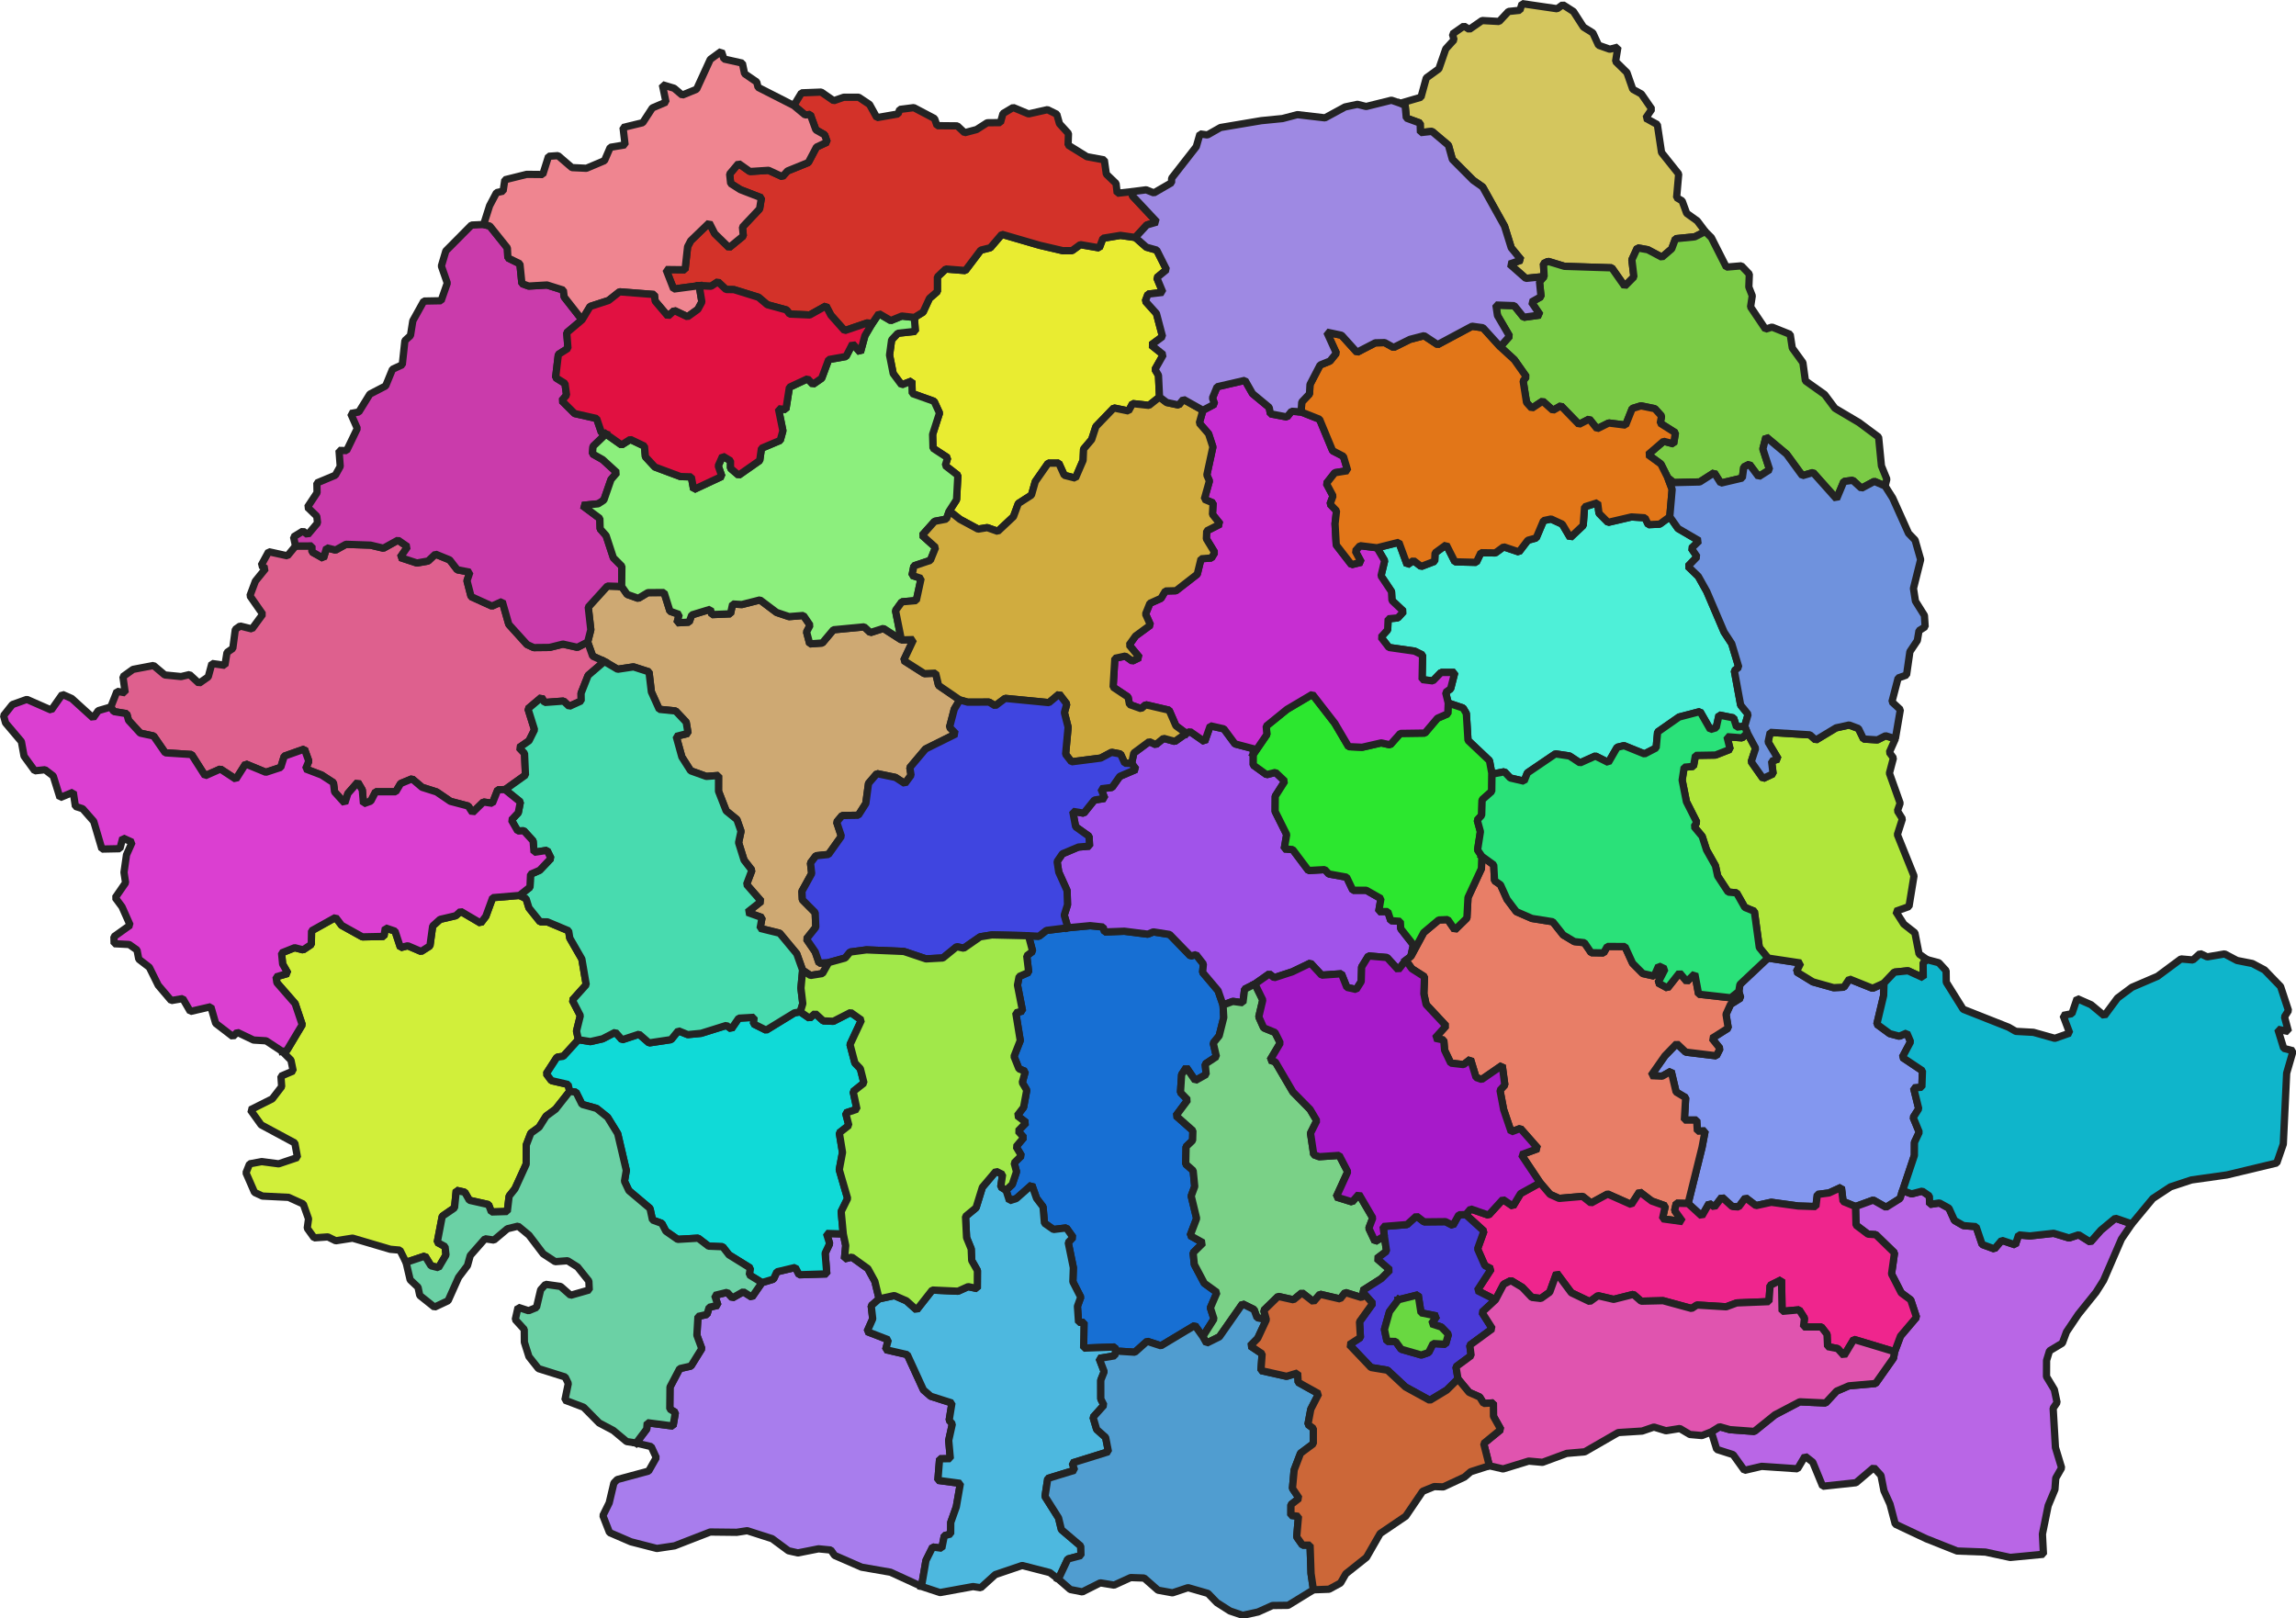
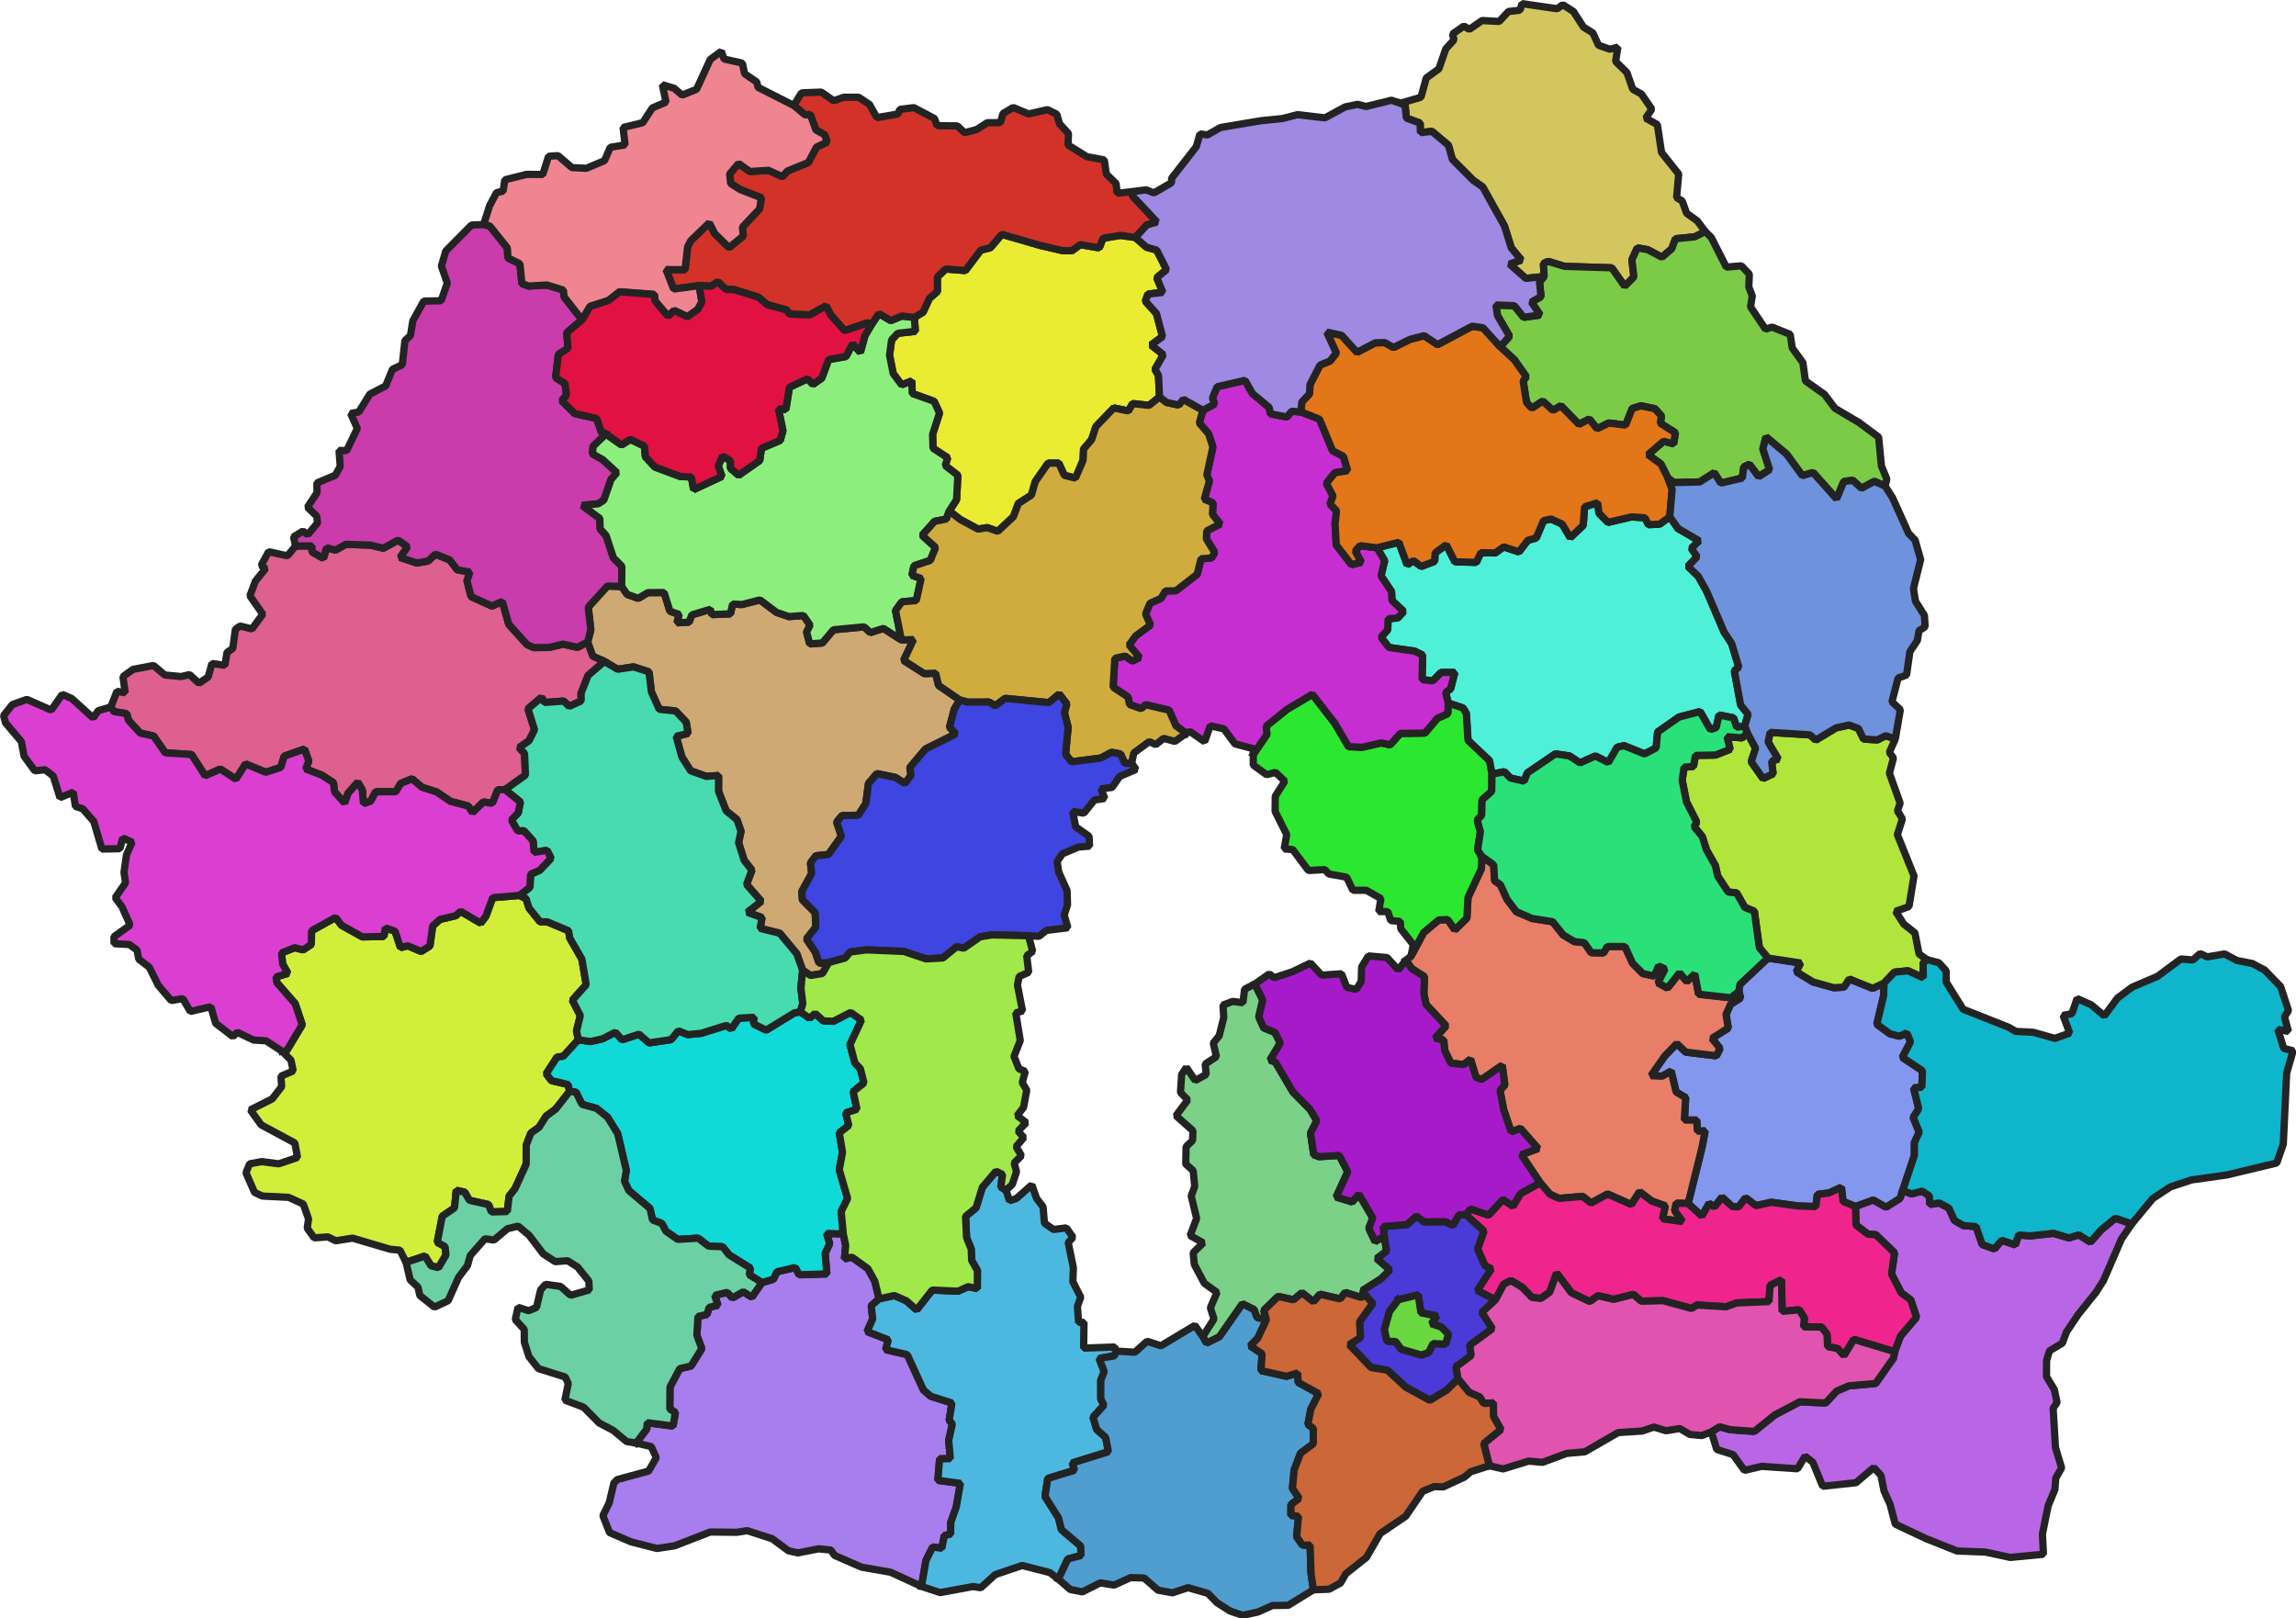
<svg xmlns="http://www.w3.org/2000/svg" xmlns:ns1="http://sodipodi.sourceforge.net/DTD/sodipodi-0.dtd" xmlns:ns2="http://www.inkscape.org/namespaces/inkscape" width="252.423mm" version="1.2" height="177.956mm" viewBox="0 0 2981.379 2101.848" id="svg67" ns1:docname="ro-admin-county-simplified-polygon.svg" ns2:version="1.4 (e7c3feb1, 2024-10-09)">
  <ns1:namedview id="namedview67" pagecolor="#ffffff" bordercolor="#000000" borderopacity="0.25" ns2:showpageshadow="2" ns2:pageopacity="0.0" ns2:pagecheckerboard="0" ns2:deskcolor="#d1d1d1" ns2:document-units="mm" showgrid="false" ns2:zoom="0.20895868" ns2:cx="-746.55907" ns2:cy="-1172.4806" ns2:window-width="2056" ns2:window-height="1205" ns2:window-x="0" ns2:window-y="44" ns2:window-maximized="1" ns2:current-layer="svg67" />
  <defs id="defs1" />
  <g stroke-linecap="square" stroke="#000000" stroke-width="1" font-weight="400" font-size="54.167px" fill="none" font-style="normal" stroke-linejoin="bevel" stroke-opacity="1" font-family="'.AppleSystemUIFont'" id="g1" style="fill-rule:evenodd" transform="translate(-6848.516,-6875.818)" />
  <g stroke-linecap="square" stroke="#000000" stroke-width="1" font-weight="400" font-size="54.167px" fill="none" font-style="normal" stroke-linejoin="bevel" stroke-opacity="1" font-family="'.AppleSystemUIFont'" id="g2" style="fill-rule:evenodd" transform="translate(-6848.516,-6875.818)" />
  <g stroke-linecap="square" stroke="#000000" stroke-width="1" font-weight="400" font-size="54.167px" fill="none" font-style="normal" transform="matrix(11.808,0,0,11.808,-6848.516,-6875.818)" stroke-linejoin="bevel" stroke-opacity="1" font-family="'.AppleSystemUIFont'" id="g3" style="fill-rule:evenodd" />
  <g stroke-linecap="square" stroke="#000000" stroke-width="1" font-weight="400" font-size="54.167px" fill="none" font-style="normal" transform="matrix(1,0,0,1,-6848.516,-6875.818)" stroke-linejoin="bevel" stroke-opacity="1" font-family="'.AppleSystemUIFont'" id="g4" style="fill-rule:evenodd" />
  <g stroke-linecap="square" stroke="#000000" stroke-width="1" font-weight="400" font-size="54.167px" fill="none" font-style="normal" transform="matrix(1,0,0,1,-6848.516,-6875.818)" stroke-linejoin="bevel" stroke-opacity="1" font-family="'.AppleSystemUIFont'" id="g6" style="fill-rule:evenodd" />
  <g stroke-linecap="square" stroke="#000000" stroke-width="1" font-weight="400" font-size="54.167px" fill="none" font-style="normal" transform="matrix(11.808,0,0,11.808,-6848.516,-6875.818)" stroke-linejoin="bevel" stroke-opacity="1" font-family="'.AppleSystemUIFont'" id="g7" style="fill-rule:evenodd" />
  <g stroke-linecap="square" stroke="#000000" stroke-width="1" font-weight="400" font-size="54.167px" fill="none" font-style="normal" transform="matrix(11.808,0,0,11.808,-6848.516,-6875.818)" stroke-linejoin="bevel" stroke-opacity="1" font-family="'.AppleSystemUIFont'" id="g8" style="fill-rule:evenodd" />
  <g stroke-linecap="square" stroke="#000000" stroke-width="1" font-weight="400" font-size="54.167px" fill="none" font-style="normal" transform="matrix(11.808,0,0,11.808,-6848.516,-6875.818)" stroke-linejoin="bevel" stroke-opacity="1" font-family="'.AppleSystemUIFont'" id="g9" style="fill-rule:evenodd" />
  <g stroke-linecap="square" stroke="#000000" stroke-width="1" font-weight="400" font-size="54.167px" fill="none" font-style="normal" transform="matrix(11.808,0,0,11.808,-6848.516,-6875.818)" stroke-linejoin="bevel" stroke-opacity="1" font-family="'.AppleSystemUIFont'" id="g10" style="fill-rule:evenodd" />
  <g stroke-linecap="square" stroke="#000000" stroke-width="1" font-weight="400" font-size="54.167px" fill="none" font-style="normal" transform="matrix(11.808,0,0,11.808,-6819.634,-6852.188)" stroke-linejoin="bevel" stroke-opacity="1" font-family="'.AppleSystemUIFont'" id="g11" style="fill-rule:evenodd" />
  <g stroke-linecap="square" stroke="#000000" stroke-width="1" font-weight="400" font-size="54.167px" fill="none" font-style="normal" transform="matrix(11.808,0,0,11.808,-6819.634,-6852.188)" stroke-linejoin="bevel" stroke-opacity="1" font-family="'.AppleSystemUIFont'" id="g13" style="fill-rule:evenodd" />
  <g stroke-linecap="square" stroke="#000000" stroke-width="1" font-weight="400" font-size="54.167px" fill="none" font-style="normal" transform="matrix(11.808,0,0,11.808,-6819.634,-6852.188)" stroke-linejoin="bevel" stroke-opacity="1" font-family="'.AppleSystemUIFont'" id="g14" style="fill-rule:evenodd" />
  <g stroke-linecap="square" stroke="#000000" stroke-width="1" font-weight="400" font-size="54.167px" fill="none" font-style="normal" transform="matrix(1,0,0,1,-6819.634,-6852.188)" stroke-linejoin="bevel" stroke-opacity="1" font-family="'.AppleSystemUIFont'" id="g16" style="fill-rule:evenodd" />
  <g id="g67" transform="translate(-268.257,-190.874)">
    <g stroke-linecap="square" stroke="#232323" stroke-width="9.449" font-weight="400" font-size="54.167px" fill="#cea973" font-style="normal" transform="matrix(1,0,0,1,28.882,23.63)" stroke-linejoin="bevel" fill-opacity="1" stroke-opacity="1" font-family="'.AppleSystemUIFont'" id="g17" style="fill-rule:evenodd">
      <path fill-rule="evenodd" d="m 1024.2,1026.27 -15.2,-6.89 -6.55,-18.33 4.09,-15.979 -3.34,-29.349 24.86,-27.412 18.54,0.6 7.17,10.293 14.41,5.113 12.5,-7.443 21.03,-0.061 7.6,24.166 12.03,4.275 -2.87,10.837 15.7,-0.874 3.45,-9.335 24.15,-7.385 1.98,6.932 24.15,-1.019 2.81,-12.744 11.93,0.689 23.58,-5.979 21.58,16.237 16.19,5.432 18.62,-1.479 8.67,12.656 -4.54,8.792 4.12,15.467 16.29,-1.18 14.45,-17.174 39.92,-3.776 7.98,7.416 17.05,-5.412 23.32,14.976 15.7,-0.464 -12.77,27.104 26.85,17.13 14.65,-0.64 3.81,15.91 27.55,18.88 -7.15,11.96 -6.14,23.52 8.32,8.55 -39.5,19.63 -20.39,24.18 1.58,9.97 -7.97,10.77 -12.29,-7.97 -24.07,-4.94 -10.88,12.69 -3.53,26.13 -9.72,15.27 -21.01,0.33 -7.14,8.52 6.15,18.45 -16.76,23.62 -16.25,1.67 -7.1,9.37 1.55,13.76 -12.68,23.02 0.54,10.94 16.71,16.84 0.77,18.91 -12.18,15.28 11.49,16.77 5.06,14.67 12.34,-0.87 -8.05,14.25 -15.6,2.52 -10.17,-6.85 -7.6,-21.34 -22.18,-26.71 -25.47,-6.25 2.57,-14 -19.09,-6.86 18.07,-14.31 -19.09,-21.9 6.94,-18.44 -10.19,-13.13 -7.1,-22.72 3.14,-14.77 -5.33,-15.21 -13.95,-11.33 -9.91,-25.39 0.04,-20.48 -15.9,1.17 -20.34,-7.29 -11.4,-17.91 -7.4,-26.81 15.44,-3.84 -2.43,-14.61 -13.72,-14.5 -21.27,-2.15 -10.21,-22.61 -3.1,-26.04 -20.1,-6.47 -20.64,3.09 -17.17,-10.13" vector-effect="none" id="path16" />
    </g>
    <g stroke-linecap="square" stroke="#232323" stroke-width="9.449" font-weight="400" font-size="54.167px" fill="#de608e" font-style="normal" transform="matrix(1,0,0,1,28.882,23.63)" stroke-linejoin="bevel" fill-opacity="1" stroke-opacity="1" font-family="'.AppleSystemUIFont'" id="g18" style="fill-rule:evenodd">
      <path fill-rule="evenodd" d="m 383.256,1085.38 8.002,-20.33 10.694,1.91 -2.951,-20.98 13.134,-9.43 26.576,-5.06 14.624,12.32 21.195,2.08 10.95,-2.59 12.271,11.32 12.028,-8.35 4.718,-17.37 16.909,2.44 2.72,-16.77 7.523,-5.21 3.316,-24.772 6.15,-4.347 15.42,3.812 13.999,-19.161 -16.647,-23.894 7.117,-19.047 13.305,-16.43 -5.896,-3.872 9.753,-17.932 24.414,5.387 10.561,-12.747 21.319,-0.134 0.08,7.768 14.809,8.342 4.098,-13.632 11.678,2.885 13.434,-7.457 31.972,1.075 16.703,3.988 18.936,-10.473 12.424,8.562 -9.586,13.948 21.719,7.185 14.587,-2.607 9.474,-8.944 18.524,7.553 9.858,12.799 16.361,3.115 -3.769,11.165 5.353,20.56 27.043,12.279 13.405,-5.976 8.502,29.752 23.655,26.14 8.688,4.01 20.585,-0.22 17.379,-4.32 18.793,4.2 13.285,-6.87 6.55,18.33 15.2,6.89 -21.13,18.1 -9.173,23.17 0.167,9.98 -15.567,7.07 -7.282,-6.88 -24.633,1.82 -4.076,-6.6 -17.538,14.83 8.514,27.19 -7.148,14.3 -12.901,8.95 7.064,7.52 1.211,28.08 -26.493,18.92 -9.469,0.08 -6.974,17.67 -11.72,-1.69 -14.116,13.8 -5.606,-8.56 -23.137,-6.1 -17.908,-12.21 -18.855,-6 -13.015,-11.02 -14.824,6.1 -6.336,10.74 -26.126,-0.05 -6.294,12.19 -9.48,3.39 -1.52,-17.88 -5.894,-10.07 -12.804,14.61 -4.051,12.59 -13.234,-14.6 -1.521,-11.99 -15.309,-9.93 -20.879,-7.99 4.225,-10.04 -5.673,-15.78 -26.217,9.29 -4.55,14.56 -19.343,6.37 -26.334,-10.87 -12.575,19.84 -20.128,-13.22 -19.852,8.8 -17.556,-27.6 -34.208,-2.22 -15.065,-21.83 -17.396,-3.77 -15.196,-16.61 -2.357,-8.65 -16.813,-2.75 -3.849,-5.94" vector-effect="none" id="path17" />
    </g>
    <g stroke-linecap="square" stroke="#232323" stroke-width="9.449" font-weight="400" font-size="54.167px" fill="#176fd3" font-style="normal" transform="matrix(1,0,0,1,28.882,23.63)" stroke-linejoin="bevel" fill-opacity="1" stroke-opacity="1" font-family="'.AppleSystemUIFont'" id="g19" style="fill-rule:evenodd">
-       <path fill-rule="evenodd" d="m 1545.73,1713.02 8.05,-7.57 5.53,-16.52 -3.04,-11.4 9.46,-9.39 -6.93,-11.71 10.01,-11.88 -7.53,-8.41 10.63,-10.94 -11.72,-9.06 8.29,-10.79 4.11,-22.32 -5.82,-9.83 3.96,-14.57 -8.2,-3.24 -6.48,-16.11 8.13,-20.69 -5.84,-35.95 8.79,-2.4 -6.58,-33.62 2.15,-11.15 12.46,-5.51 -2.6,-21.37 7.71,-5.87 -5.37,-20.25 13.51,0.72 9.73,-7.62 27.92,-3.44 28.85,-2.73 16.9,1.78 1.93,6.41 25.55,-0.98 30.5,3.86 7.16,-2.98 21.2,3.33 27.15,28.03 7.17,-1.86 9.51,12.18 -1,10.9 20.12,23.83 6.4,18.55 0.93,16.26 -5.92,23.63 -7.71,9.57 4.11,17.61 -14.6,9.59 1.31,13.5 -14.16,7.91 -11.64,-16.97 -6.08,9.18 -1.5,23.23 9.43,9.75 -15.25,20.5 21.94,19.46 -0.37,12.69 -8.46,8.07 -0.48,22.58 9.66,8.52 2.03,20.58 -4.56,12.39 7.03,29.12 -8.44,22.25 16.91,9.43 -13.01,12.9 1.56,15.24 12.96,24.38 16.47,11.88 -8.6,19.97 4.68,14.51 -14.51,22.8 -10.3,-14.45 -44.04,26.46 -17.95,-5.86 -15.96,14.23 -24.85,-1.57 -1.2,-5.22 -40.47,1.49 0.49,-33.43 -7.09,-0.1 -1.43,-20.81 4.29,-11.85 -10.23,-20.04 0.64,-18.25 -6.68,-32.71 6.25,-6.72 -8.67,-12.23 -16.69,2.07 -11.74,-8.21 -1.83,-21.22 -8.45,-11.08 -6.13,-17.45 -20.07,17.71 -8.98,2.9 -4.41,-13.62" vector-effect="none" id="path18" />
-     </g>
+       </g>
    <g stroke-linecap="square" stroke="#232323" stroke-width="9.449" font-weight="400" font-size="54.167px" fill="#4ef0d8" font-style="normal" transform="matrix(1,0,0,1,28.882,23.63)" stroke-linejoin="bevel" fill-opacity="1" stroke-opacity="1" font-family="'.AppleSystemUIFont'" id="g20" style="fill-rule:evenodd">
      <path fill-rule="evenodd" d="m 2176.71,1172.65 -3.24,-17.55 -27.89,-26.37 -2.15,-34.89 -4.2,-7.07 -19.31,-6.51 -3.37,-13.8 6.48,-4.7 5.42,-21.19 h -17.88 l -10.61,10.95 -14,-1.71 0.66,-31.8 -10.38,-5.15 -33.36,-4.76 -10.27,-13.346 8.66,-9.509 0.63,-14.347 12.53,-1.198 7.6,-8.34 -15.15,-14.278 -0.61,-11.561 -13.63,-20.414 4.71,-19.684 -9.91,-16.799 28.43,-7.129 10.76,29.294 8.12,-5.562 10,7.655 17.59,-6.709 0.51,-10.856 14.53,-10.616 11.19,22.156 27.81,0.682 5.98,-12.51 18.78,0.242 10.78,-7.872 19.81,6.646 11.58,-15.173 10.86,-2.984 9.54,-22.56 9.76,-2.08 14.57,6.725 10.32,17.46 16.82,-15.879 1.8,-24.061 16.92,-5.428 1.77,13.722 11.78,11.856 30.42,-7.1 17.57,1.138 4.32,8.935 14.8,-0.684 13.05,-9.597 10.68,15.241 27.47,16.034 -10.12,9.782 7.48,10.937 -11.95,12.435 13.48,13.008 11.02,19.704 22.51,52.686 9.86,15.048 9.18,30.55 -5.8,4.51 8.2,44.61 9.68,12.04 -4.46,15.46 -10.5,1.14 -3.86,-11.94 -18.92,-3.76 -3.71,16.52 -7.56,2.33 -13.39,-23.34 -27.22,7.11 -27.88,19.48 -1.91,20.62 -15.14,7.84 -26.57,-10.76 -8.96,2.13 -11.36,19.73 -16.88,-8.43 -19.92,8.95 -13.63,-8.97 -18.35,-2.75 -36.43,24.74 -4.24,10.76 -17.9,-4.18 -7.65,-8.09 -16.15,3.14" vector-effect="none" id="path19" />
    </g>
    <g stroke-linecap="square" stroke="#232323" stroke-width="9.449" font-weight="400" font-size="54.167px" fill="#ca3bab" font-style="normal" transform="matrix(1,0,0,1,28.882,23.63)" stroke-linejoin="bevel" fill-opacity="1" stroke-opacity="1" font-family="'.AppleSystemUIFont'" id="g21" style="fill-rule:evenodd">
      <path fill-rule="evenodd" d="m 623.141,876.357 -2.59,-11.886 12.19,-7.508 6.212,4.627 12.763,-15.201 -1.023,-8.683 -12.088,-11.774 12.478,-18.84 -0.259,-12.63 23.976,-10.038 6.359,-11.443 -1.583,-20.788 9.919,0.231 13.861,-28.723 -8.633,-19.454 10.585,-1.976 14.32,-23.173 20.52,-10.662 8.853,-21.602 12.736,-5.922 3.409,-31.307 7.239,-6.602 3.036,-19.12 14.241,-25.643 22.501,-0.417 8.035,-22.962 -7.711,-22.112 5.822,-19.603 33.316,-33.611 15.757,-0.726 8.004,1.939 22.805,28.506 0.665,12.923 15.625,7.669 2.606,25.703 8.803,3.194 23.807,-1.373 21.201,6.674 1.058,8.84 23.235,29.677 -19.875,16.769 1.564,20.305 -12.464,7.937 -3.587,30.09 12.173,7.596 2.055,15.109 -6.251,7.245 16.733,16.662 28.581,6.477 6.25,18.279 5.91,1.817 -16.83,16.126 -0.8,9.637 13.3,7.5 18.54,16.937 -7.71,8.947 -9.28,26.732 -7.26,4.774 -20.731,2.143 22.761,16.93 0.39,13.513 7.76,8.748 9.43,28.761 11.04,11.07 -0.29,26.245 -18.54,-0.6 -24.86,27.412 3.34,29.349 -4.09,15.979 -13.285,6.87 -18.793,-4.2 -17.379,4.32 -20.585,0.22 -8.688,-4.01 -23.655,-26.14 -8.502,-29.752 -13.405,5.976 -27.043,-12.279 -5.353,-20.56 3.769,-11.165 -16.361,-3.115 -9.858,-12.799 -18.524,-7.553 -9.474,8.944 -14.587,2.607 -21.719,-7.185 9.586,-13.948 -12.424,-8.562 -18.936,10.473 -16.703,-3.988 -31.972,-1.075 -13.434,7.457 -11.678,-2.885 -4.098,13.632 -14.809,-8.342 -0.08,-7.768 -21.319,0.134" vector-effect="none" id="path20" />
    </g>
    <g stroke-linecap="square" stroke="#232323" stroke-width="9.449" font-weight="400" font-size="54.167px" fill="#e9ec31" font-style="normal" transform="matrix(1,0,0,1,28.882,23.63)" stroke-linejoin="bevel" fill-opacity="1" stroke-opacity="1" font-family="'.AppleSystemUIFont'" id="g22" style="fill-rule:evenodd">
      <path fill-rule="evenodd" d="m 1472.06,830.848 9.4,-14.604 1.7,-31.672 -16.39,-12.715 3.16,-10.084 -19.05,-12.412 -0.51,-17.927 8.95,-27.751 -6.99,-15.223 -28.47,-10.165 -0.38,-16.288 -13.32,5.09 -10.96,-14.702 -4.74,-23.998 2.68,-19.718 8.1,-8.622 22.71,-2.458 -1.25,-18.067 11.32,-6.925 8.23,-17.848 10.34,-8.947 -0.03,-18.912 10.84,-10.317 25.47,2.025 20,-26.5 12.44,-3.11 14.96,-17.475 49.05,14.253 30.22,7.053 11.93,-0.106 10.67,-7.787 24.69,4.244 4.75,-12.519 22.64,-3.723 19.41,2.719 14.29,12.618 13.46,3.768 12.77,25.41 -12.71,10.444 7.91,19.052 -19.33,2.271 -3.43,9.136 14.43,16.034 7.9,29.968 -14.78,10.914 15.79,12.604 -10.81,19.157 4.55,7.632 1.34,28.159 -13.67,10.892 -21.34,-2.346 -5.21,9.615 -19.12,-3.921 -23.28,24.202 -5.5,16.862 -10.48,12.351 -0.63,14.611 -9.96,23.102 -14.46,-3.691 -7.17,-15.823 -13.79,0.081 -16.69,23.892 -4.99,17.525 -17.06,10.983 -6.29,17.047 -20.35,19.109 -13.71,-4.838 -11.9,1.931 -23.45,-12.632 -13.9,-10.928" vector-effect="none" id="path21" />
    </g>
    <g stroke-linecap="square" stroke="#232323" stroke-width="9.449" font-weight="400" font-size="54.167px" fill="#d4c65e" font-style="normal" transform="matrix(1,0,0,1,28.882,23.63)" stroke-linejoin="bevel" fill-opacity="1" stroke-opacity="1" font-family="'.AppleSystemUIFont'" id="g23" style="fill-rule:evenodd">
      <path fill-rule="evenodd" d="m 2057.68,301.398 26.85,-7.896 6.89,-25.006 16.34,-11.842 8.96,-25.895 10.72,-11.76 -2.05,-7.537 14.87,-10.393 7.02,4.353 16.61,-11.529 22.1,1.258 12.15,-13.002 14.91,-1.575 2.69,-8.614 45.59,6.657 7.37,-5.276 13.82,8.854 13,20.213 12.18,7.56 7.39,16.031 14.59,5.186 10.57,-2.736 -3.02,18.558 14.7,14.416 7.63,21.75 11.14,6.12 13.58,19.666 -7.95,11.724 15.11,8.353 5.47,36.26 22.25,27.919 -2.71,30.681 7.18,4.223 5.9,16.125 13.74,9.835 10.39,13.827 -13.55,6.882 -25.12,2.499 -4.86,13.062 -12.7,10.936 -18.35,-9.722 -13.62,-2.417 -7.08,15.45 2.66,22.285 -12.01,12.08 -16.76,-23.886 -61.42,-1.951 -21.23,-6.467 -6.07,2.891 0.95,16.828 -23.78,2.449 -21.15,-18.639 15.26,-5.2 -13.06,-15.859 -8.76,-28.186 -28.35,-50.862 -12.36,-8.682 -27,-27.11 -5.11,-18.354 -21.43,-18.072 -14.93,1.643 -0.38,-12.335 -17.93,-6.588 -1.54,-16.337 -6.3,-2.846" vector-effect="none" id="path22" />
    </g>
    <g stroke-linecap="square" stroke="#232323" stroke-width="9.449" font-weight="400" font-size="54.167px" fill="#a153ea" font-style="normal" transform="matrix(1,0,0,1,28.882,23.63)" stroke-linejoin="bevel" fill-opacity="1" stroke-opacity="1" font-family="'.AppleSystemUIFont'" id="g24" style="fill-rule:evenodd">
-       <path fill-rule="evenodd" d="m 1626.06,1372.13 -4.79,-16.39 4.27,-13.49 -0.55,-18.36 -10.83,-24.03 -2.14,-13.71 6.89,-10.08 20.75,-8.76 14.53,-1.22 -0.69,-12.72 -17.42,-12.39 -3.77,-20.02 14.41,2.37 13.72,-17.08 13.51,-2.09 -4.99,-12.49 14.41,-1.82 10.02,-14.31 21.23,-9.11 -5.81,-7.8 2.81,-13.42 20.04,-14.85 8.52,3.94 10.07,-8.2 14.65,4.04 14.81,-10.44 4.84,-2.46 19.03,13.25 7.31,-20.67 17.69,3.99 14.45,19.52 24.68,6.51 -0.94,7.15 -0.06,13.83 17.34,12.48 11.59,-2.95 12.09,11.44 -12.43,19.51 -0.15,19.73 15.01,30.04 -3.22,18.64 11,0.82 20.47,27.25 21.23,-1.19 5.23,5.66 23.11,4.18 8.08,16.96 17.38,0.01 19.09,10.83 -2.89,16.86 11.83,0.02 3.85,11.78 12.37,0.89 0.53,9.5 16.48,21.01 -3.37,15.17 -6.46,4.82 -9.84,12.47 -14.59,-15.95 -24.15,-2.1 -8.82,14.34 -0.54,18.95 -6.54,10.29 -12.1,-2.73 -7.04,-17.7 -25.67,1.84 -14.6,-15.72 -23.31,11.25 -23.79,7.8 -6.35,-5 -18.67,13.13 -13.35,6.77 -2.19,17.57 -13.12,-1.76 -12.7,4.72 -6.4,-18.55 -20.12,-23.83 1,-10.9 -9.51,-12.18 -7.17,1.86 -27.15,-28.03 -21.2,-3.33 -7.16,2.98 -30.5,-3.86 -25.55,0.98 -1.93,-6.41 -16.9,-1.78 -28.85,2.73" vector-effect="none" id="path23" />
-     </g>
+       </g>
    <g stroke-linecap="square" stroke="#232323" stroke-width="9.449" font-weight="400" font-size="54.167px" fill="#8397ef" font-style="normal" transform="matrix(1,0,0,1,28.882,23.63)" stroke-linejoin="bevel" fill-opacity="1" stroke-opacity="1" font-family="'.AppleSystemUIFont'" id="g25" style="fill-rule:evenodd">
      <path fill-rule="evenodd" d="m 2431.4,1730.21 18.07,-72.81 4.05,-21.44 -10.08,0.37 -0.9,-14.48 -15.98,0.06 1.68,-29.12 -12.44,-7.41 -6.41,-27.09 -11.68,6.6 -14.49,-0.68 18.05,-25.76 15.4,-15.9 11.7,11.07 39.72,4.81 4.77,-9.5 -10.51,-13.13 21.15,-13.38 -2.88,-17.89 5.9,-13 13.13,-8.27 -2.47,-8.46 1.51,-9.09 36.36,-34.26 42.58,6.43 -5.65,11.36 21.48,13.15 26.89,7.55 13.32,-0.68 7.05,-10.65 30.24,12.14 14.83,-6.73 -0.5,16.22 -8.83,37.09 16.74,12.31 12.44,3.31 9.8,-4.17 4.82,11.4 -10.74,20.23 26.17,17.45 -0.74,21.33 -10.74,0.99 6.65,26.99 -7.19,11.35 7.87,19.09 -6.24,13.22 -0.08,16.96 -15.27,45.71 -3.32,10.26 -18.22,11.4 -16.59,-9.37 -23.04,8.36 -16.15,-6.64 -2.22,-18.35 -16.06,7.34 -15.1,1.97 -1.96,15.75 -22.94,-0.77 -34.97,-4.82 -19.89,4.36 -13.53,-10.28 -8.95,11.95 -8.29,-0.5 -13.45,-12.18 -9.73,12.85 -6.86,-4.81 -9.47,16.53 -17.81,-16.34" vector-effect="none" id="path24" />
    </g>
    <g stroke-linecap="square" stroke="#232323" stroke-width="9.449" font-weight="400" font-size="54.167px" fill="#e87e67" font-style="normal" transform="matrix(1,0,0,1,28.882,23.63)" stroke-linejoin="bevel" fill-opacity="1" stroke-opacity="1" font-family="'.AppleSystemUIFont'" id="g26" style="fill-rule:evenodd">
      <path fill-rule="evenodd" d="m 2064.87,1414.28 6.46,-4.82 16.75,-31.1 19.55,-16.38 11.66,-0.5 9.23,13.37 15.63,-15.26 1.44,-26.79 17.4,-37.45 0.58,-16.04 15.41,11.2 1.1,20.48 7.69,5.32 8.54,18.88 12.06,15.99 20.19,8.82 27.08,4.3 13.54,17.12 14.49,8.64 13.03,1.45 8.81,12.98 16.2,0.28 4.73,-8.39 22.94,0.1 9.94,21.76 13.27,13.34 14.72,3.28 5.78,-13.2 8.36,3.98 -9.21,18.01 12.43,6.74 15.62,-19.77 9.51,11.34 10.27,-10.11 4.96,26.51 41.83,4.71 10.32,-8.27 2.47,8.46 -13.13,8.27 -5.9,13 2.88,17.89 -21.15,13.38 10.51,13.13 -4.77,9.5 -39.72,-4.81 -11.7,-11.07 -15.4,15.9 -18.05,25.76 14.49,0.68 11.68,-6.6 6.41,27.09 12.44,7.41 -1.68,29.12 15.98,-0.06 0.9,14.48 10.08,-0.37 -4.05,21.44 -18.07,72.81 -15.35,-0.35 -2.14,9.45 10.35,14.41 -26.18,-3.61 3.72,-16.81 -17.68,-6.27 -15.77,-12 -10.7,16.55 -30.73,-13.65 -21.58,11.71 -10.96,-8.66 -30.51,2.64 -11.75,-5.28 -12.87,-15.04 -24.38,-36.5 21.69,-7.93 -22.98,-26.12 -11.9,4.51 -9.79,-28.91 -4.76,-25.15 6.29,-6.94 -3.41,-25.51 -26.63,18.38 -7.35,-2.61 -7.19,-23.69 -8.96,7 -16.66,-1.92 -8.02,-16.73 -1.08,-13.18 -11.44,-2.47 14.41,-15.99 -25.85,-27.68 -2.98,-14.08 0.85,-22.02 -16.42,-10.45 -7.82,-11.03" vector-effect="none" id="path25" />
    </g>
    <g stroke-linecap="square" stroke="#232323" stroke-width="9.449" font-weight="400" font-size="54.167px" fill="#d1ef3a" font-style="normal" transform="matrix(1,0,0,1,28.882,23.63)" stroke-linejoin="bevel" fill-opacity="1" stroke-opacity="1" font-family="'.AppleSystemUIFont'" id="g27" style="fill-rule:evenodd">
      <path fill-rule="evenodd" d="m 605.836,1532.65 5.818,-0.95 20.16,-33.67 -9.233,-27.46 -23.657,-27.11 -1.107,-7.58 15.496,-4.51 -6.947,-12.13 -1.407,-14.43 17.046,-6.83 10.985,2.84 10.605,-7.09 0.326,-17.67 31.225,-17.39 7.739,10.24 27.022,15.03 28.008,-0.58 1.813,-11.09 12.627,4.28 7.05,21.33 9.446,-2.41 17.351,7.42 11.436,-7.25 3.551,-25.76 9.624,-8.66 20.416,-4.78 6.271,-5.67 26.005,15.3 6.717,-8.78 8.871,-24.26 34.82,-2.92 8.551,4.15 3.769,12.1 14.474,18 9.419,0.07 27.608,11.62 1.506,9.44 15.683,27.24 5.667,33.33 -18.038,20.11 10.373,20.08 -4.946,20.05 2.5,11.14 -19.601,21.57 -8.264,1.21 -13.886,21.49 6.64,8.9 21.709,5.04 2.026,8.88 -18.386,23.3 -12.236,8.95 -9.063,14.34 -10.778,7.79 -5.925,15.44 -0.088,24.85 -14.563,31.91 -7.57,9.52 -2.416,19.98 -20.634,0.63 -3.631,-9.58 -24.978,-5.64 -5.947,-10.44 -11.038,-2.44 -2.275,22.72 -15.948,10.95 -6.494,33.83 10.153,5.6 1.201,10.88 -9.735,16.47 -9.706,-2.44 -7.808,-12.71 -24.604,8.2 -7.947,-15.83 -12.448,-1.11 -49.017,-14.47 -21.921,3.41 -10.17,-5.02 -17.848,1.25 -8.97,-12.53 1.706,-12.12 -6.832,-19.3 -19.042,-8.65 -34.023,-1.68 -10.232,-4.75 -11.094,-25.45 4.653,-11.63 15.801,-2.93 22.003,2.89 24.445,-8.23 -3.495,-18.85 -43.725,-23.54 -13.99,-19.49 28.403,-14.23 12.231,-15.91 -0.959,-13.53 15.942,-6.82 -2.911,-14.06 -11.358,-11.41" vector-effect="none" id="path26" />
    </g>
    <g stroke-linecap="square" stroke="#232323" stroke-width="9.449" font-weight="400" font-size="54.167px" fill="#8cef7d" font-style="normal" transform="matrix(1,0,0,1,28.882,23.63)" stroke-linejoin="bevel" fill-opacity="1" stroke-opacity="1" font-family="'.AppleSystemUIFont'" id="g28" style="fill-rule:evenodd">
      <path fill-rule="evenodd" d="m 1046.6,928.91 0.29,-26.245 -11.04,-11.07 -9.43,-28.761 -7.76,-8.748 -0.39,-13.513 -22.761,-16.93 20.731,-2.143 7.26,-4.774 9.28,-26.732 7.71,-8.947 -18.54,-16.937 -13.3,-7.5 0.8,-9.637 16.83,-16.126 20.18,14.249 11.39,-7.242 18.37,8.787 1.22,13.792 12.35,13.339 33.18,12.375 14.09,0.401 3.05,16.498 36.64,-17.109 -4.75,-13.707 5.69,-12.716 10.27,6.156 -0.02,9.736 10.59,9.023 27.34,-19.136 2.26,-15.824 24.38,-10.308 3.46,-12.506 -5.8,-28.548 9.68,0.916 4.6,-28.858 23.66,-11.007 6.85,7.241 11.43,-7.933 9.02,-24.266 22.56,-3.989 8.49,-16.519 10.12,11.236 5.89,-21.625 8.63,-14.649 9.52,-14.123 15.42,9.028 14.37,-5.883 16.29,1.856 1.25,18.067 -22.71,2.458 -8.1,8.622 -2.68,19.718 4.74,23.998 10.96,14.702 13.32,-5.09 0.38,16.288 28.47,10.165 6.99,15.223 -8.95,27.751 0.51,17.927 19.05,12.412 -3.16,10.084 16.39,12.715 -1.7,31.672 -9.4,14.604 -3.83,10.535 -15.24,2.925 -16.25,18.215 17.51,15.703 -6.77,16.737 -21.41,7.187 -2.45,12.338 11.81,3.921 -6.25,28.802 -18.73,1.634 -8.24,11.374 7.66,38.111 -23.32,-14.976 -17.05,5.412 -7.98,-7.416 -39.92,3.776 -14.45,17.174 -16.29,1.18 -4.12,-15.467 4.54,-8.792 -8.67,-12.656 -18.62,1.479 -16.19,-5.432 -21.58,-16.237 -23.58,5.979 -11.93,-0.689 -2.81,12.744 -24.15,1.019 -1.98,-6.932 -24.15,7.385 -3.45,9.335 -15.7,0.874 2.87,-10.837 -12.03,-4.275 -7.6,-24.166 -21.03,0.061 -12.5,7.443 -14.41,-5.113 -7.17,-10.293" vector-effect="none" id="path27" />
    </g>
    <g stroke-linecap="square" stroke="#232323" stroke-width="9.449" font-weight="400" font-size="54.167px" fill="#b966e6" font-style="normal" transform="matrix(1,0,0,1,28.882,23.63)" stroke-linejoin="bevel" fill-opacity="1" stroke-opacity="1" font-family="'.AppleSystemUIFont'" id="g29" style="fill-rule:evenodd">
      <path fill-rule="evenodd" d="m 2461.51,2026.79 10.82,-6.67 13.22,3.77 31.79,2.33 26.8,-21.57 32.2,-16.9 33.59,1.54 14.27,-15.4 15.95,-6.87 34.68,-3.06 23.28,-33.04 1.48,-8.23 7.59,-20.27 20.77,-24.48 -7.47,-22.51 -12.34,-9.19 -12.6,-24.53 3.87,-27.38 -24.31,-23.63 -10.1,-0.65 -15.58,-11.75 -0.64,-24.15 23.04,-8.36 16.59,9.37 18.22,-11.4 3.32,-10.26 11.68,4.23 13.79,-3.59 9.27,6.36 0.4,10.93 12.66,-1.89 12.34,6.79 7.19,15.89 11.65,6.71 16.41,1.33 7.85,23.13 15.94,5.85 9.52,-11.19 17.63,5.9 4.33,-12.96 14.52,1.36 30.93,-3.43 20,6.06 12.53,-4.15 15.17,9.5 13.73,-15.54 18.6,-15.46 21.44,7.35 -13.43,19.65 -23.23,53.73 -9.73,15.41 -23.05,28.71 -15.36,22.85 -5.36,14.54 -16.69,10.04 -3.81,12.43 -0.1,20.98 10.21,16.96 3.51,16.74 -5.08,7.39 2.97,50.95 8.02,26.49 -7.59,13.33 -1.1,14.77 -8.78,21.08 -7.46,36.83 1.33,26.2 -43.12,4.12 -32.3,-6.95 -36.64,-1.37 -39.94,-15.86 -40.41,-19.06 -6.81,-25.9 -7.86,-17.37 -3.91,-19.96 -9.29,-10.21 -23.15,19.66 -43.24,4.63 -12.87,-31.27 -10.04,-7.83 -9.72,16.4 -46.62,-3.18 -22.37,5.24 -14.65,-20.43 -21.28,-6.8 -7.07,-22.83" vector-effect="none" id="path28" />
    </g>
    <g stroke-linecap="square" stroke="#232323" stroke-width="9.449" font-weight="400" font-size="54.167px" fill="#2ce72f" font-style="normal" transform="matrix(1,0,0,1,28.882,23.63)" stroke-linejoin="bevel" fill-opacity="1" stroke-opacity="1" font-family="'.AppleSystemUIFont'" id="g30" style="fill-rule:evenodd">
      <path fill-rule="evenodd" d="m 1866.77,1146.99 17.66,-25.83 -0.87,-10.82 26.95,-21.85 33.03,-19.55 29.05,37.48 17.94,30.47 17.61,0.81 24.76,-5.68 11.57,2.57 13.22,-14.87 31.94,-0.46 16.26,-19.22 13.45,-5.86 0.58,-13.92 19.31,6.51 4.2,7.07 2.15,34.89 27.89,26.37 3.24,17.55 -0.3,22.3 -12.5,11.05 -0.58,20.08 -5.74,6.22 4.12,15 -3.69,23.77 5.55,8.24 -0.58,16.04 -17.4,37.45 -1.44,26.79 -15.63,15.26 -9.23,-13.37 -11.66,0.5 -19.55,16.38 -16.75,31.1 3.37,-15.17 -16.48,-21.01 -0.53,-9.5 -12.37,-0.89 -3.85,-11.78 -11.83,-0.02 2.89,-16.86 -19.09,-10.83 -17.38,-0.01 -8.08,-16.96 -23.11,-4.18 -5.23,-5.66 -21.23,1.19 -20.47,-27.25 -11,-0.82 3.22,-18.64 -15.01,-30.04 0.15,-19.73 12.43,-19.51 -12.09,-11.44 -11.59,2.95 -17.34,-12.48 0.06,-13.83" vector-effect="none" id="path29" />
    </g>
    <g stroke-linecap="square" stroke="#232323" stroke-width="9.449" font-weight="400" font-size="54.167px" fill="#7ad187" font-style="normal" transform="matrix(1,0,0,1,28.882,23.63)" stroke-linejoin="bevel" fill-opacity="1" stroke-opacity="1" font-family="'.AppleSystemUIFont'" id="g31" style="fill-rule:evenodd">
      <path fill-rule="evenodd" d="m 1801.23,1902.98 14.51,-22.8 -4.68,-14.51 8.6,-19.97 -16.47,-11.88 -12.96,-24.38 -1.56,-15.24 13.01,-12.9 -16.91,-9.43 8.44,-22.25 -7.03,-29.12 4.56,-12.39 -2.03,-20.58 -9.66,-8.52 0.48,-22.58 8.46,-8.07 0.37,-12.69 -21.94,-19.46 15.25,-20.5 -9.43,-9.75 1.5,-23.23 6.08,-9.18 11.64,16.97 14.16,-7.91 -1.31,-13.5 14.6,-9.59 -4.11,-17.61 7.71,-9.57 5.92,-23.63 -0.93,-16.26 12.7,-4.72 13.12,1.76 2.19,-17.57 13.35,-6.77 10.22,20.77 -5.15,21.9 6.36,14.28 14.66,5.99 6.84,13.68 -13.23,22.24 6.82,2.33 22.85,39.01 22.3,22.67 8.68,14.7 -8.11,16.2 4.22,27.91 7.09,2.61 25.96,-1.71 11.06,21.28 -14.93,32.76 20.62,6.4 8.81,-10.05 18.03,30.82 -5.13,13.43 8.14,17.26 11.97,-7.14 2.91,19.72 -12.64,9.5 17.09,14.82 -11.1,11.15 -24.66,15.71 3.58,5.62 -5.03,3.23 -20.91,-6.47 -6.67,8.39 -26.16,-6.11 -8.37,9.72 -15,-11.62 -11.01,9.13 -19.93,-4.42 -18.62,18.15 3.33,12.13 -12.06,-2.6 -3.9,-10.58 -15.08,-7.41 -29.89,42.77 -16.77,8.31 -4.82,-8.65" vector-effect="none" id="path30" />
    </g>
    <g stroke-linecap="square" stroke="#232323" stroke-width="9.449" font-weight="400" font-size="54.167px" fill="#a87ded" font-style="normal" transform="matrix(1,0,0,1,28.882,23.63)" stroke-linejoin="bevel" fill-opacity="1" stroke-opacity="1" font-family="'.AppleSystemUIFont'" id="g32" style="fill-rule:evenodd">
      <path fill-rule="evenodd" d="m 1065.48,2041.32 13.69,-18.22 0.63,-8.2 33.55,4.35 3,-17.64 -7.26,-4.54 0.28,-28.45 12.59,-23.94 14.63,-3.35 14.06,-22.66 -6.38,-17.35 1.4,-24.38 11.7,-2.63 2.86,-9.28 11.41,-2.61 -4.23,-12.84 16.2,-3.99 6.69,7.26 14.21,-8.01 11.17,7.04 13.07,-18.91 15.04,-4.52 4.34,-9.48 24,-5.7 4.96,9.49 35.91,-1.13 -2.16,-26.82 5.86,-12.47 -4.12,-13.26 21.8,0.71 3.14,14.97 -1.65,17.39 9.64,-2.3 20.82,14.96 9.05,16.53 5.54,22.74 -10.28,8.93 1.95,17.03 -7.31,16.5 27.58,10.68 -3.49,12.82 28.1,6.45 21.01,45.85 9.43,8.19 27.57,8.79 -3.62,22.34 4.13,4.83 -4.72,21.38 2.13,23.71 -13.96,0.22 -2.25,27.95 29.27,3.9 -5.33,30.56 -7.2,20.19 -0.11,15.05 -8.23,2.16 -3.25,16.31 -11.89,-1.59 -8.72,17.46 -5.79,33.74 -40.28,-18.48 -37.47,-6.52 -35.11,-15.3 -4.88,-6.99 -15.97,-1.55 -26.82,5.3 -12.25,-2.8 -21.16,-15.67 -32.37,-10.39 -13.64,2.1 -34.42,-0.39 -46.23,17.96 -23,3.43 -33.69,-8.66 -27.81,-12.01 -8.61,-22.01 8.18,-16.53 6.1,-25.8 4.34,-4.49 40.82,-11.04 9.88,-17.44 -6.57,-14.32 -19.5,-4.61" vector-effect="none" id="path31" />
    </g>
    <g stroke-linecap="square" stroke="#232323" stroke-width="9.449" font-weight="400" font-size="54.167px" fill="#b0e63b" font-style="normal" transform="matrix(1,0,0,1,28.882,23.63)" stroke-linejoin="bevel" fill-opacity="1" stroke-opacity="1" font-family="'.AppleSystemUIFont'" id="g33" style="fill-rule:evenodd">
      <path fill-rule="evenodd" d="m 2535.05,1411.45 -11.2,-13.69 -6.44,-47.03 -12.4,-5.05 -10.69,-18.91 -10.9,-1.02 -13.63,-20.79 -2.93,-13.42 -11.52,-20.41 -5.67,-17.67 -10.52,-12.71 3.55,-5.65 -13.48,-26.63 -5.57,-28.11 2.62,-16.76 12.08,-1.06 2.6,-14.28 26.04,-0.45 18.97,-7.42 -4.06,-16.4 19.7,1.51 6.71,-6.41 10.77,19.96 -5.7,17.45 15.32,21.8 13.09,-6.14 -1.98,-16.39 8.63,-2.74 -13.14,-22.09 2.66,-12.59 51.63,3.23 7.62,6.8 26.32,-15.85 16.86,-3.73 12.19,4.51 6.66,13.7 17.91,1.14 10.66,-5.4 12.72,3.96 -7.83,17.61 5.32,7.31 -5.21,19.75 13.92,38.98 -3.51,9.95 6.45,10.42 -6.54,20.44 21.58,53.61 -6.48,39.77 -17.33,6.22 10.56,16.59 14.43,11.36 5.41,27.48 10.45,7.34 -5.21,4.3 0.26,19.25 -19.84,-9.1 -17.64,1.8 -13.53,14.23 -14.83,6.73 -30.24,-12.14 -7.05,10.65 -13.32,0.68 -26.89,-7.55 -21.48,-13.15 5.65,-11.36 -42.58,-6.43" vector-effect="none" id="path32" />
    </g>
    <g stroke-linecap="square" stroke="#232323" stroke-width="9.449" font-weight="400" font-size="54.167px" fill="#10dad7" font-style="normal" transform="matrix(1,0,0,1,28.882,23.63)" stroke-linejoin="bevel" fill-opacity="1" stroke-opacity="1" font-family="'.AppleSystemUIFont'" id="g34" style="fill-rule:evenodd">
      <path fill-rule="evenodd" d="m 979.103,1584.53 -2.026,-8.88 -21.709,-5.04 -6.64,-8.9 13.886,-21.49 8.264,-1.21 19.601,-21.57 15.491,2.49 15.87,-3.6 16.59,-8.57 8.67,9.85 22.1,-7.29 12.98,11.33 28.65,-4.3 9.32,-11.48 12.28,5 17.36,-1.68 32.8,-10.26 6.42,4.58 9.63,-13.97 19.96,-1.13 -0.75,8.5 16.39,8.18 36.78,-22.51 7.51,-1.25 12.08,8.28 7.16,-6.26 10.66,9.71 13.07,0.52 22.45,-11.49 14.04,9.95 -14.86,31.76 6.36,23.97 7.05,7.35 4.71,18.56 -14.03,11.17 4.92,22.93 -14.71,4.87 4.17,16.13 -12.38,9.7 4.16,25.37 -4.22,22.49 10.86,37.33 -8.36,16.95 2.72,29.17 -21.8,-0.71 4.12,13.26 -5.86,12.47 2.16,26.82 -35.91,1.13 -4.96,-9.49 -24,5.7 -4.34,9.48 -15.04,4.52 -16.44,-10.13 1.32,-8.78 -27.68,-17.17 -8.18,-10.52 -18.33,-0.74 -13.51,-10.37 -26.64,1.56 -15.32,-10.67 -5.21,-10.1 -12.11,-4.41 -3.24,-15.02 -27.43,-23.14 -5.73,-12.16 2.39,-14.1 -11.19,-47.73 -13.14,-21.32 -14.29,-11.46 -18.889,-5.26 -7.8,-15.78 -8.228,-1.14" vector-effect="none" id="path33" />
    </g>
    <g stroke-linecap="square" stroke="#232323" stroke-width="9.449" font-weight="400" font-size="54.167px" fill="#c72ed2" font-style="normal" transform="matrix(1,0,0,1,28.882,23.63)" stroke-linejoin="bevel" fill-opacity="1" stroke-opacity="1" font-family="'.AppleSystemUIFont'" id="g35" style="fill-rule:evenodd">
      <path fill-rule="evenodd" d="m 1779.71,1119.7 -13.4,-9.88 -8.83,-20.25 -30.41,-7.06 -5.93,5.05 -15.07,-5.36 -1.9,-9.69 -19.41,-12.91 2.26,-37.39 13.59,-2.94 9.01,6.47 9.45,-4.57 -13.53,-16.31 8.42,-11.717 19.36,-14.162 -6.42,-14.261 5.6,-13.953 14.44,-6.465 5.69,-9.547 13.8,-0.359 27.61,-21.481 4.87,-19.974 13.55,-1.044 4.26,-7.081 -10.88,-17.859 0.46,-10.225 17.54,-8.928 -10.06,-12.553 0.82,-14.803 -11.46,-4.857 6.66,-23.727 -3.35,-7.788 7.86,-36.331 -5.57,-17.128 -12.05,-13.911 4.68,-16.613 15.18,-8.06 -2.79,-7.868 6.01,-14.624 36.22,-8.349 9.77,17.217 21.66,17.946 1.64,8.34 21.43,4.08 5.99,-7.421 12.4,0.828 23.98,9.534 16.96,40.882 14.02,7.288 5.57,18.612 -16.73,2.664 -10.99,13.968 8.63,16.194 -3.89,10.577 8.45,8.775 -1.92,16.709 1.56,27.581 19.79,25.596 12.74,-3.151 -7.83,-14.572 6.17,-6.969 22.05,2.754 9.91,16.799 -4.71,19.684 13.63,20.414 0.61,11.561 15.15,14.278 -7.6,8.34 -12.53,1.198 -0.63,14.347 -8.66,9.509 10.27,13.346 33.36,4.76 10.38,5.15 -0.66,31.8 14,1.71 10.61,-10.95 h 17.88 l -5.42,21.19 -6.48,4.7 3.37,13.8 -0.58,13.92 -13.45,5.86 -16.26,19.22 -31.94,0.46 -13.22,14.87 -11.57,-2.57 -24.76,5.68 -17.61,-0.81 -17.94,-30.47 -29.05,-37.48 -33.03,19.55 -26.95,21.85 0.87,10.82 -17.66,25.83 0.94,-7.15 -24.68,-6.51 -14.45,-19.52 -17.69,-3.99 -7.31,20.67 -19.03,-13.25 -4.84,2.46" vector-effect="none" id="path34" />
    </g>
    <g stroke-linecap="square" stroke="#232323" stroke-width="9.449" font-weight="400" font-size="54.167px" fill="#48dbaf" font-style="normal" transform="matrix(1,0,0,1,28.882,23.63)" stroke-linejoin="bevel" fill-opacity="1" stroke-opacity="1" font-family="'.AppleSystemUIFont'" id="g36" style="fill-rule:evenodd">
      <path fill-rule="evenodd" d="m 990.479,1517.44 -2.5,-11.14 4.946,-20.05 -10.373,-20.08 18.038,-20.11 -5.667,-33.33 -15.683,-27.24 -1.506,-9.44 -27.608,-11.62 -9.419,-0.07 -14.474,-18 -3.769,-12.1 -8.551,-4.15 13.629,-10.74 0.732,-16.74 11.847,-5.16 14.715,-15.48 -5.099,-10.42 -16.919,2.58 -1.215,-14.8 -12.064,-13.2 -7.919,0.29 -8.18,-14.24 8.895,-9.42 2.759,-14.02 -19.879,-16.04 26.493,-18.92 -1.211,-28.08 -7.064,-7.52 12.901,-8.95 7.148,-14.3 -8.514,-27.19 17.538,-14.83 4.076,6.6 24.633,-1.82 7.282,6.88 15.567,-7.07 -0.167,-9.98 9.173,-23.17 21.13,-18.1 17.17,10.13 20.64,-3.09 20.1,6.47 3.1,26.04 10.21,22.61 21.27,2.15 13.72,14.5 2.43,14.61 -15.44,3.84 7.4,26.81 11.4,17.91 20.34,7.29 15.9,-1.17 -0.04,20.48 9.91,25.39 13.95,11.33 5.33,15.21 -3.14,14.77 7.1,22.72 10.19,13.13 -6.94,18.44 19.09,21.9 -18.07,14.31 19.09,6.86 -2.57,14 25.47,6.25 22.18,26.71 7.6,21.34 -2.18,23.31 2.39,20.13 -3.27,10.68 -7.51,1.25 -36.78,22.51 -16.39,-8.18 0.75,-8.5 -19.96,1.13 -9.63,13.97 -6.42,-4.58 -32.8,10.26 -17.36,1.68 -12.28,-5 -9.32,11.48 -28.65,4.3 -12.98,-11.33 -22.1,7.29 -8.67,-9.85 -16.59,8.57 -15.87,3.6 -15.491,-2.49" vector-effect="none" id="path35" />
    </g>
    <g stroke-linecap="square" stroke="#232323" stroke-width="9.449" font-weight="400" font-size="54.167px" fill="#ef258d" font-style="normal" transform="matrix(1,0,0,1,28.882,23.63)" stroke-linejoin="bevel" fill-opacity="1" stroke-opacity="1" font-family="'.AppleSystemUIFont'" id="g37" style="fill-rule:evenodd">
      <path fill-rule="evenodd" d="m 2181.28,1855.26 -23.69,-12.02 18.23,-28.07 -8.29,-4.29 -9.55,-21.73 8.29,-23.06 -23.55,-21.4 6.24,-7.44 23.29,8.12 18.61,-20.42 13.1,8.8 9.88,-16.43 25.41,-14.02 12.87,15.04 11.75,5.28 30.51,-2.64 10.96,8.66 21.58,-11.71 30.73,13.65 10.7,-16.55 15.77,12 17.68,6.27 -3.72,16.81 26.18,3.61 -10.35,-14.41 2.14,-9.45 15.35,0.35 17.81,16.34 9.47,-16.53 6.86,4.81 9.73,-12.85 13.45,12.18 8.29,0.5 8.95,-11.95 13.53,10.28 19.89,-4.36 34.97,4.82 22.94,0.77 1.96,-15.75 15.1,-1.97 16.06,-7.34 2.22,18.35 16.15,6.64 0.64,24.15 15.58,11.75 10.1,0.65 24.31,23.63 -3.87,27.38 12.6,24.53 12.34,9.19 7.47,22.51 -20.77,24.48 -7.59,20.27 -53.02,-16.02 -12.73,21.15 -8.16,-9.17 -13.17,-2.58 -0.73,-15.98 -7.37,-9.6 -23.2,0.03 1.27,-11.39 -6.9,-10.84 -22.14,2.02 -0.75,-41.06 -14.8,7.34 -1.51,21.05 -41.85,1.69 -13.67,5.03 -37.99,-2.29 -6.87,4.5 -37.16,-10.15 -28.39,0.68 -10.12,-8.86 -25.61,6.47 -20.33,-4.77 -10.65,7.68 -23.94,-11.47 -19.1,-25.64 -8.96,24.79 -11.49,8.24 -11.77,-1.36 -12.39,-13.09 -14.74,-8.85 -9.47,4.83 -10.6,20.19" vector-effect="none" id="path36" />
    </g>
    <g stroke-linecap="square" stroke="#232323" stroke-width="9.449" font-weight="400" font-size="54.167px" fill="#7bcb46" font-style="normal" transform="matrix(1,0,0,1,28.882,23.63)" stroke-linejoin="bevel" fill-opacity="1" stroke-opacity="1" font-family="'.AppleSystemUIFont'" id="g38" style="fill-rule:evenodd">
      <path fill-rule="evenodd" d="m 2187.4,617.588 12.19,-13.658 -15.72,-26.853 -2.04,-13.688 23.83,0.849 12.16,15.107 21.49,-2.995 -11.4,-16.783 12.51,-7.033 -1.98,-19.43 6.06,-6.728 -0.95,-16.828 6.07,-2.891 21.23,6.467 61.42,1.951 16.76,23.886 12.01,-12.08 -2.66,-22.285 7.08,-15.45 13.62,2.417 18.35,9.722 12.7,-10.936 4.86,-13.062 25.12,-2.499 13.55,-6.882 7.94,7.912 19.44,38.31 19.59,-1.648 10.28,10.758 -0.64,16.803 4.45,11.364 -2.21,14.425 19.41,28.906 8.42,-2.717 23.62,9.463 2.71,17.699 13.78,19.004 3.28,23.681 24.98,17.759 13.36,17.839 31.3,18.521 25.41,18.914 3.66,37.39 7.02,17.242 -2.26,8.886 -13.96,-6.021 -16.76,8.95 -11.33,-10.334 -11.55,1.548 -9.42,22.576 -30.5,-34.187 -13.94,4.059 -20.47,-28.036 -26.72,-22.323 -4.04,15.632 8.75,26.964 -14.25,9.049 -12.07,-16.111 -7.18,3.526 -1.98,14.373 -27.95,6.598 -8.55,-13.52 -18.73,12 -33.97,0.826 -7.56,-6.258 -8.92,-17.859 -16.72,-12.199 20.19,-17.411 13,3.449 2.39,-14.385 -19.74,-12.48 1.68,-9.254 -8.68,-9.576 -18.04,-3.702 -11.34,3.481 -8.59,21.56 -21.87,-2.77 -15.17,7.519 -10.1,-12.636 -13.46,6.903 -23.39,-24.14 -10.37,5.947 -13.38,-12 -14.07,9.295 -6.84,-7.564 -4.42,-27.917 4.13,-5.492 -15.59,-22.103 -18.32,-16.806" vector-effect="none" id="path37" />
    </g>
    <g stroke-linecap="square" stroke="#232323" stroke-width="9.449" font-weight="400" font-size="54.167px" fill="#4a3ad7" font-style="normal" transform="matrix(1,0,0,1,28.882,23.63)" stroke-linejoin="bevel" fill-opacity="1" stroke-opacity="1" font-family="'.AppleSystemUIFont'" id="g39" style="fill-rule:evenodd">
      <path fill-rule="evenodd" d="m 2012.12,1849.01 -3.58,-5.62 24.66,-15.71 11.1,-11.15 -17.09,-14.82 12.64,-9.5 -2.91,-19.72 -1.65,-12.38 31.15,-2.51 12.23,-11.08 9.92,7.55 27.83,-0.28 9.54,4.94 7.78,-13.91 8.98,-0.13 23.55,21.4 -8.29,23.06 9.55,21.73 8.29,4.29 -18.23,28.07 23.69,12.02 -17.6,16.32 13.54,21.22 -29.28,21.48 1.72,13.47 -19.68,14.5 2.65,15.82 -14.68,14.51 -21.95,13.25 -31.6,-17.33 -23.35,-21.77 -21.43,-3.54 -28.18,-29.63 14.48,-9.33 -1.19,-20.4 17.13,-23.85 -9.74,-10.97 m 43.14,6.19 -11.63,15.42 -6.54,23.2 3.29,15.4 11.15,0.15 7.28,10.07 26.11,7.55 9.56,-3.27 5.81,-11.65 16.19,0.96 3.65,-12.88 -9.16,-9.5 -12.97,-4.26 7.18,-10.06 -20.63,-4.12 -3.66,-23.41 -25.63,6.4" vector-effect="none" id="path38" />
    </g>
    <g stroke-linecap="square" stroke="#232323" stroke-width="9.449" font-weight="400" font-size="54.167px" fill="#d33229" font-style="normal" transform="matrix(1,0,0,1,28.882,23.63)" stroke-linejoin="bevel" fill-opacity="1" stroke-opacity="1" font-family="'.AppleSystemUIFont'" id="g40" style="fill-rule:evenodd">
      <path fill-rule="evenodd" d="m 1147.29,538.237 -33.19,4.391 -9.91,-25.322 24.7,0.299 3.34,-30 4.04,-7.694 24.09,-23.268 7.1,13.983 18.64,18.183 18.46,-15.153 -1.1,-11.472 22.25,-23.652 2.35,-14.415 -27.31,-10.554 -12.59,-8.014 -1.33,-12.298 11.54,-13.669 14.76,10.42 24.26,-1.554 17.87,8.253 6.7,-7.401 27.05,-10.973 10.55,-20.042 13.96,-6.517 -3.37,-9.432 -11.32,-6.401 -7.3,-20.004 -6.74,0.577 -14.65,-12.213 10.01,-16.452 25.59,-1.005 16.23,11.236 13.06,-4.536 19.4,0.019 14.09,9.407 9.45,17.081 27.59,-4.815 2.08,-5.853 18.32,-2.342 26.91,14.168 3.28,9.277 26.29,0.25 9.48,8.912 15.58,-4.14 13.78,-8.832 17.16,-0.168 3.3,-11.776 13.26,-7.874 19.95,8.34 24.61,-5.521 12.09,5.958 3.47,12.26 11.67,12.744 -0.51,14.972 24.39,15.115 22.65,4.23 2.63,18.442 12.62,12.114 1.49,12.736 19.42,-2.126 0.25,5.379 31.96,34.109 -13.18,3.816 -14.88,16.237 -19.41,-2.719 -22.64,3.723 -4.75,12.519 -24.69,-4.244 -10.67,7.787 -11.93,0.106 -30.22,-7.053 -49.05,-14.253 -14.96,17.475 -12.44,3.11 -20,26.5 -25.47,-2.025 -10.84,10.317 0.03,18.912 -10.34,8.947 -8.23,17.848 -11.32,6.925 -16.29,-1.856 -14.37,5.883 -15.42,-9.028 -9.52,14.123 -5,-2.199 -29.99,10.204 -17.86,-20.172 -6.29,-12.007 -21.07,11.796 -26.2,-1.128 -3.9,-5.336 -25.08,-6.841 -11.41,-9.671 -31.85,-9.906 -10.3,-0.19 -10.65,-10.017 -8.79,5.811 -15.42,-0.761" vector-effect="none" id="path39" />
    </g>
    <g stroke-linecap="square" stroke="#232323" stroke-width="9.449" font-weight="400" font-size="54.167px" fill="#6bd1a5" font-style="normal" transform="matrix(1,0,0,1,28.882,23.63)" stroke-linejoin="bevel" fill-opacity="1" stroke-opacity="1" font-family="'.AppleSystemUIFont'" id="g41" style="fill-rule:evenodd">
      <path fill-rule="evenodd" d="m 766.634,1806.64 24.604,-8.2 7.808,12.71 9.706,2.44 9.735,-16.47 -1.201,-10.88 -10.153,-5.6 6.494,-33.83 15.948,-10.95 2.275,-22.72 11.038,2.44 5.947,10.44 24.978,5.64 3.631,9.58 20.634,-0.63 2.416,-19.98 7.57,-9.52 14.563,-31.91 0.088,-24.85 5.925,-15.44 10.778,-7.79 9.063,-14.34 12.236,-8.95 18.386,-23.3 8.228,1.14 7.8,15.78 18.889,5.26 14.29,11.46 13.14,21.32 11.19,47.73 -2.39,14.1 5.73,12.16 27.43,23.14 3.24,15.02 12.11,4.41 5.21,10.1 15.32,10.67 26.64,-1.56 13.51,10.37 18.33,0.74 8.18,10.52 27.68,17.17 -1.32,8.78 16.44,10.13 -13.07,18.91 -11.17,-7.04 -14.21,8.01 -6.69,-7.26 -16.2,3.99 4.23,12.84 -11.41,2.61 -2.86,9.28 -11.7,2.63 -1.4,24.38 6.38,17.35 -14.06,22.66 -14.63,3.35 -12.59,23.94 -0.28,28.45 7.26,4.54 -3,17.64 -33.55,-4.35 -0.63,8.2 -13.69,18.22 -12.4,-1.94 -17.29,-14.4 -18.47,-9.8 -20.107,-20.37 -24.351,-9.23 4.445,-21.64 -4.074,-8.41 -34.673,-10.89 -12.367,-15.58 -5.929,-18.71 -0.155,-16.58 -11.666,-12.79 3.607,-15.98 13.689,4.46 10.246,-4.2 5.429,-23 6.418,-7.09 19.419,2.74 13.046,11.5 24.233,-6.93 -0.52,-11.47 -14.649,-18.33 -12.971,-8.14 -16.087,1.21 -15.575,-10.18 -18.458,-24.27 -14.133,-11.7 -13.903,3.41 -17.499,14.71 -11.596,-1.73 -19.132,21.79 -3.621,13.04 -11.551,15.28 -13.607,30.4 -17.744,8.32 -19.072,-15.23 -2.236,-10.63 -10.225,-9.62 -5.317,-22.7" vector-effect="none" id="path40" />
    </g>
    <g stroke-linecap="square" stroke="#232323" stroke-width="9.449" font-weight="400" font-size="54.167px" fill="#d0ac3f" font-style="normal" transform="matrix(1,0,0,1,28.882,23.63)" stroke-linejoin="bevel" fill-opacity="1" stroke-opacity="1" font-family="'.AppleSystemUIFont'" id="g42" style="fill-rule:evenodd">
      <path fill-rule="evenodd" d="m 1485.66,1076.25 -27.55,-18.88 -3.81,-15.91 -14.65,0.64 -26.85,-17.13 12.77,-27.104 -15.7,0.464 -7.66,-38.111 8.24,-11.374 18.73,-1.634 6.25,-28.802 -11.81,-3.921 2.45,-12.338 21.41,-7.187 6.77,-16.737 -17.51,-15.703 16.25,-18.215 15.24,-2.925 3.83,-10.535 13.9,10.928 23.45,12.632 11.9,-1.931 13.71,4.838 20.35,-19.109 6.29,-17.047 17.06,-10.983 4.99,-17.525 16.69,-23.892 13.79,-0.081 7.17,15.823 14.46,3.691 9.96,-23.102 0.63,-14.611 10.48,-12.351 5.5,-16.862 23.28,-24.202 19.12,3.921 5.21,-9.615 21.34,2.346 13.67,-10.892 9.36,7.147 15.55,3.275 6.09,-7.362 25.36,14.209 -4.68,16.613 12.05,13.911 5.57,17.128 -7.86,36.331 3.35,7.788 -6.66,23.727 11.46,4.857 -0.82,14.803 10.06,12.553 -17.54,8.928 -0.46,10.225 10.88,17.859 -4.26,7.081 -13.55,1.044 -4.87,19.974 -27.61,21.481 -13.8,0.359 -5.69,9.547 -14.44,6.465 -5.6,13.953 6.42,14.261 -19.36,14.162 -8.42,11.717 13.53,16.31 -9.45,4.57 -9.01,-6.47 -13.59,2.94 -2.26,37.39 19.41,12.91 1.9,9.69 15.07,5.36 5.93,-5.05 30.41,7.06 8.83,20.25 13.4,9.88 -14.81,10.44 -14.65,-4.04 -10.07,8.2 -8.52,-3.94 -20.04,14.85 -2.81,13.42 -8.88,-0.19 -5.56,-11.99 -11.64,-2.16 -14.1,7.47 -37.89,4.86 -7.68,-9.88 3.27,-35.13 -4.83,-18.9 3.09,-11.24 -9.84,-12.88 -13.32,11.15 -56.87,-5.54 -12.9,9.65 -7.96,-4.82 -27.77,0.11 -10.27,-2.89" vector-effect="none" id="path41" />
    </g>
    <g stroke-linecap="square" stroke="#232323" stroke-width="9.449" font-weight="400" font-size="54.167px" fill="#e27618" font-style="normal" transform="matrix(1,0,0,1,28.882,23.63)" stroke-linejoin="bevel" fill-opacity="1" stroke-opacity="1" font-family="'.AppleSystemUIFont'" id="g43" style="fill-rule:evenodd">
      <path fill-rule="evenodd" d="m 1928.88,702.182 0.84,-12.759 10.07,-10.63 0.64,-12.206 13.09,-25.234 12.85,-5.217 8.25,-10.237 -12.38,-27.247 19.18,4.018 20.01,22.133 23.77,-12.313 12.2,-0.3 11.53,6.354 21.26,-10.533 18.38,-4.786 17.6,11.591 44.65,-23.878 14.27,2.032 22.31,24.618 18.32,16.806 15.59,22.103 -4.13,5.492 4.42,27.917 6.84,7.564 14.07,-9.295 13.38,12 10.37,-5.947 23.39,24.14 13.46,-6.903 10.1,12.636 15.17,-7.519 21.87,2.77 8.59,-21.56 11.34,-3.481 18.04,3.702 8.68,9.576 -1.68,9.254 19.74,12.48 -2.39,14.385 -13,-3.449 -20.19,17.411 16.72,12.199 8.92,17.859 5.68,15.077 -3.09,35.53 -13.05,9.597 -14.8,0.684 -4.32,-8.935 -17.57,-1.138 -30.42,7.1 -11.78,-11.856 -1.77,-13.722 -16.92,5.428 -1.8,24.061 -16.82,15.879 -10.32,-17.46 -14.57,-6.725 -9.76,2.08 -9.54,22.56 -10.86,2.984 -11.58,15.173 -19.81,-6.646 -10.78,7.872 -18.78,-0.242 -5.98,12.51 -27.81,-0.682 -11.19,-22.156 -14.53,10.616 -0.51,10.856 -17.59,6.709 -10,-7.655 -8.12,5.562 -10.76,-29.294 -28.43,7.129 -22.05,-2.754 -6.17,6.969 7.83,14.572 -12.74,3.151 -19.79,-25.596 -1.56,-27.581 1.92,-16.709 -8.45,-8.775 3.89,-10.577 -8.63,-16.194 10.99,-13.968 16.73,-2.664 -5.57,-18.612 -14.02,-7.288 -16.96,-40.882 -23.98,-9.534" vector-effect="none" id="path42" />
    </g>
    <g stroke-linecap="square" stroke="#232323" stroke-width="9.449" font-weight="400" font-size="54.167px" fill="#4db8df" font-style="normal" transform="matrix(1,0,0,1,28.882,23.63)" stroke-linejoin="bevel" fill-opacity="1" stroke-opacity="1" font-family="'.AppleSystemUIFont'" id="g44" style="fill-rule:evenodd">
      <path fill-rule="evenodd" d="m 1435.94,2227.53 5.79,-33.74 8.72,-17.46 11.89,1.59 3.25,-16.31 8.23,-2.16 0.11,-15.05 7.2,-20.19 5.33,-30.56 -29.27,-3.9 2.25,-27.95 13.96,-0.22 -2.13,-23.71 4.72,-21.38 -4.13,-4.83 3.62,-22.34 -27.57,-8.79 -9.43,-8.19 -21.01,-45.85 -28.1,-6.45 3.49,-12.82 -27.58,-10.68 7.31,-16.5 -1.95,-17.03 10.28,-8.93 19.74,-4.32 15.71,6.86 13.26,11.82 20.29,-25.82 33.44,1.53 13.16,-5.96 11.9,2.54 0.14,-23.41 -7.43,-13.05 -0.65,-15.08 -5.99,-14.62 -1.39,-27.51 13.66,-11.27 8.22,-26.64 17.65,-20.84 8.63,4.26 -2.42,16.08 6.89,4.37 4.41,13.62 8.98,-2.9 20.07,-17.71 6.13,17.45 8.45,11.08 1.83,21.22 11.74,8.21 16.69,-2.07 8.67,12.23 -6.25,6.72 6.68,32.71 -0.64,18.25 10.23,20.04 -4.29,11.85 1.43,20.81 7.09,0.1 -0.49,33.43 40.47,-1.49 1.2,5.22 -1.24,6.21 -20.29,3.36 6.58,17.22 -4.43,11.11 0.03,24.39 4.09,8.02 -14.14,15.73 4.66,15.78 11.67,10.38 3.64,18.59 -46.94,14.6 2.98,9.48 -34.81,10.62 -3.62,23.4 17.6,27.85 3.69,15.18 25.13,21.38 0.27,12.3 -17.07,4.53 -12.27,26.12 -11.05,-8.48 -35.97,-9.24 -34.87,11.83 -18.85,17.1 -10.06,-1.55 -42.92,7.82 -24,-7.99" vector-effect="none" id="path43" />
    </g>
    <g stroke-linecap="square" stroke="#232323" stroke-width="9.449" font-weight="400" font-size="54.167px" fill="#a71aca" font-style="normal" transform="matrix(1,0,0,1,28.882,23.63)" stroke-linejoin="bevel" fill-opacity="1" stroke-opacity="1" font-family="'.AppleSystemUIFont'" id="g45" style="fill-rule:evenodd">
      <path fill-rule="evenodd" d="m 1868.86,1445.15 18.67,-13.13 6.35,5 23.79,-7.8 23.31,-11.25 14.6,15.72 25.67,-1.84 7.04,17.7 12.1,2.73 6.54,-10.29 0.54,-18.95 8.82,-14.34 24.15,2.1 14.59,15.95 9.84,-12.47 7.82,11.03 16.42,10.45 -0.85,22.02 2.98,14.08 25.85,27.68 -14.41,15.99 11.44,2.47 1.08,13.18 8.02,16.73 16.66,1.92 8.96,-7 7.19,23.69 7.35,2.61 26.63,-18.38 3.41,25.51 -6.29,6.94 4.76,25.15 9.79,28.91 11.9,-4.51 22.98,26.12 -21.69,7.93 24.38,36.5 -25.41,14.02 -9.88,16.43 -13.1,-8.8 -18.61,20.42 -23.29,-8.12 -6.24,7.44 -8.98,0.13 -7.78,13.91 -9.54,-4.94 -27.83,0.28 -9.92,-7.55 -12.23,11.08 -31.15,2.51 1.65,12.38 -11.97,7.14 -8.14,-17.26 5.13,-13.43 -18.03,-30.82 -8.81,10.05 -20.62,-6.4 14.93,-32.76 -11.06,-21.28 -25.96,1.71 -7.09,-2.61 -4.22,-27.91 8.11,-16.2 -8.68,-14.7 -22.3,-22.67 -22.85,-39.01 -6.82,-2.33 13.23,-22.24 -6.84,-13.68 -14.66,-5.99 -6.36,-14.28 5.15,-21.9 -10.22,-20.77" vector-effect="none" id="path44" />
    </g>
    <g stroke-linecap="square" stroke="#232323" stroke-width="9.449" font-weight="400" font-size="54.167px" fill="#ef8590" font-style="normal" transform="matrix(1,0,0,1,28.882,23.63)" stroke-linejoin="bevel" fill-opacity="1" stroke-opacity="1" font-family="'.AppleSystemUIFont'" id="g46" style="fill-rule:evenodd">
      <path fill-rule="evenodd" d="m 995.191,582.561 -23.235,-29.677 -1.058,-8.84 -21.201,-6.674 -23.807,1.373 -8.803,-3.194 -2.606,-25.703 -15.625,-7.669 -0.665,-12.923 -22.805,-28.506 -8.004,-1.939 7.727,-24.404 9.017,-16.993 8.52,-1.893 2.269,-14.781 28.347,-7.057 20.892,0.193 7.496,-23.644 12.332,-0.854 18.037,15.542 18.811,0.882 23.49,-9.915 7.47,-17.305 19.26,-3.218 -2.66,-22.548 25.55,-6.197 12.54,-19.204 17.68,-7.52 -4.7,-22.618 15.23,4.567 10.55,8.943 18.67,-7.633 17.77,-38.77 14.36,-10.508 3.42,9.995 23.89,5.391 2.88,13.721 15.77,10.79 1.72,6.893 46.42,23.631 14.65,12.213 6.74,-0.577 7.3,20.004 11.32,6.401 3.37,9.432 -13.96,6.517 -10.55,20.042 -27.05,10.973 -6.7,7.401 -17.87,-8.253 -24.26,1.554 -14.76,-10.42 -11.54,13.669 1.33,12.298 12.59,8.014 27.31,10.554 -2.35,14.415 -22.25,23.652 1.1,11.472 -18.46,15.153 -18.64,-18.183 -7.1,-13.983 -24.09,23.268 -4.04,7.694 -3.34,30 -24.7,-0.299 9.91,25.322 33.19,-4.391 3.47,21.122 -5.18,9.621 -13.45,9.683 -17.2,-8.162 -8.2,7.394 -16.62,-19.596 -1.15,-8.552 -45.12,-3.532 -14.27,11.286 -23.94,7.753 -10.439,17.307" vector-effect="none" id="path45" />
    </g>
    <g stroke-linecap="square" stroke="#232323" stroke-width="9.449" font-weight="400" font-size="54.167px" fill="#e11141" font-style="normal" transform="matrix(1,0,0,1,28.882,23.63)" stroke-linejoin="bevel" fill-opacity="1" stroke-opacity="1" font-family="'.AppleSystemUIFont'" id="g47" style="fill-rule:evenodd">
      <path fill-rule="evenodd" d="m 1026.28,730.847 -5.91,-1.817 -6.25,-18.279 -28.581,-6.477 -16.733,-16.662 6.251,-7.245 -2.055,-15.109 -12.173,-7.596 3.587,-30.09 12.464,-7.937 -1.564,-20.305 19.875,-16.769 10.439,-17.307 23.94,-7.753 14.27,-11.286 45.12,3.532 1.15,8.552 16.62,19.596 8.2,-7.394 17.2,8.162 13.45,-9.683 5.18,-9.621 -3.47,-21.122 15.42,0.761 8.79,-5.811 10.65,10.017 10.3,0.19 31.85,9.906 11.41,9.671 25.08,6.841 3.9,5.336 26.2,1.128 21.07,-11.796 6.29,12.007 17.86,20.172 29.99,-10.204 5,2.199 -8.63,14.649 -5.89,21.625 -10.12,-11.236 -8.49,16.519 -22.56,3.989 -9.02,24.266 -11.43,7.933 -6.85,-7.241 -23.66,11.007 -4.6,28.858 -9.68,-0.916 5.8,28.548 -3.46,12.506 -24.38,10.308 -2.26,15.824 -27.34,19.136 -10.59,-9.023 0.02,-9.736 -10.27,-6.156 -5.69,12.716 4.75,13.707 -36.64,17.109 -3.05,-16.498 -14.09,-0.401 -33.18,-12.375 -12.35,-13.339 -1.22,-13.792 -18.37,-8.787 -11.39,7.242 -20.18,-14.249" vector-effect="none" id="path46" />
    </g>
    <g stroke-linecap="square" stroke="#232323" stroke-width="9.449" font-weight="400" font-size="54.167px" fill="#3f45e0" font-style="normal" transform="matrix(1,0,0,1,28.882,23.63)" stroke-linejoin="bevel" fill-opacity="1" stroke-opacity="1" font-family="'.AppleSystemUIFont'" id="g48" style="fill-rule:evenodd">
      <path fill-rule="evenodd" d="m 1315.41,1417.29 -12.34,0.87 -5.06,-14.67 -11.49,-16.77 12.18,-15.28 -0.77,-18.91 -16.71,-16.84 -0.54,-10.94 12.68,-23.02 -1.55,-13.76 7.1,-9.37 16.25,-1.67 16.76,-23.62 -6.15,-18.45 7.14,-8.52 21.01,-0.33 9.72,-15.27 3.53,-26.13 10.88,-12.69 24.07,4.94 12.29,7.97 7.97,-10.77 -1.58,-9.97 20.39,-24.18 39.5,-19.63 -8.32,-8.55 6.14,-23.52 7.15,-11.96 10.27,2.89 27.77,-0.11 7.96,4.82 12.9,-9.65 56.87,5.54 13.32,-11.15 9.84,12.88 -3.09,11.24 4.83,18.9 -3.27,35.13 7.68,9.88 37.89,-4.86 14.1,-7.47 11.64,2.16 5.56,11.99 8.88,0.19 5.81,7.8 -21.23,9.11 -10.02,14.31 -14.41,1.82 4.99,12.49 -13.51,2.09 -13.72,17.08 -14.41,-2.37 3.77,20.02 17.42,12.39 0.69,12.72 -14.53,1.22 -20.75,8.76 -6.89,10.08 2.14,13.71 10.83,24.03 0.55,18.36 -4.27,13.49 4.79,16.39 -27.92,3.44 -9.73,7.62 -13.51,-0.72 -47.41,-1.08 -15.41,2.49 -21.26,14.76 -9.17,-1.92 -17.91,14.61 -21.99,1.2 -28.76,-9.66 -48.54,-2.04 -21.22,2.81 -6.35,7.73 -21.47,5.92" vector-effect="none" id="path47" />
    </g>
    <g stroke-linecap="square" stroke="#232323" stroke-width="9.449" font-weight="400" font-size="54.167px" fill="#9e89e3" font-style="normal" transform="matrix(1,0,0,1,28.882,23.63)" stroke-linejoin="bevel" fill-opacity="1" stroke-opacity="1" font-family="'.AppleSystemUIFont'" id="g49" style="fill-rule:evenodd">
      <path fill-rule="evenodd" d="m 1928.88,702.182 -12.4,-0.828 -5.99,7.421 -21.43,-4.08 -1.64,-8.34 -21.66,-17.946 -9.77,-17.217 -36.22,8.349 -6.01,14.624 2.79,7.868 -15.18,8.06 -25.36,-14.209 -6.09,7.362 -15.55,-3.275 -9.36,-7.147 -1.34,-28.159 -4.55,-7.632 10.81,-19.157 -15.79,-12.604 14.78,-10.914 -7.9,-29.968 -14.43,-16.034 3.43,-9.136 19.33,-2.271 -7.91,-19.052 12.71,-10.444 -12.77,-25.41 -13.46,-3.768 -14.29,-12.618 14.88,-16.237 13.18,-3.816 -31.96,-34.109 -0.25,-5.379 18.18,-2.348 10.07,4.025 22.91,-13.266 0.14,-5.78 32.01,-41.031 4.76,-16.514 9.69,1.297 16.95,-9.629 53.03,-8.92 27.5,-2.726 19.28,-5.086 35.87,4.181 26.05,-14.15 16.1,-3.415 11.32,2.809 32.89,-8.15 11.45,3.985 6.3,2.846 1.54,16.337 17.93,6.588 0.38,12.335 14.93,-1.643 21.43,18.072 5.11,18.354 27,27.11 12.36,8.682 28.35,50.862 8.76,28.186 13.06,15.859 -15.26,5.2 21.15,18.639 23.78,-2.449 -6.06,6.728 1.98,19.43 -12.51,7.033 11.4,16.783 -21.49,2.995 -12.16,-15.107 -23.83,-0.849 2.04,13.688 15.72,26.853 -12.19,13.658 -22.31,-24.618 -14.27,-2.032 -44.65,23.878 -17.6,-11.591 -18.38,4.786 -21.26,10.533 -11.53,-6.354 -12.2,0.3 -23.77,12.313 -20.01,-22.133 -19.18,-4.018 12.38,27.247 -8.25,10.237 -12.85,5.217 -13.09,25.234 -0.64,12.206 -10.07,10.63 -0.84,12.759" vector-effect="none" id="path48" />
    </g>
    <g stroke-linecap="square" stroke="#232323" stroke-width="9.449" font-weight="400" font-size="54.167px" fill="#509dd0" font-style="normal" transform="matrix(1,0,0,1,28.882,23.63)" stroke-linejoin="bevel" fill-opacity="1" stroke-opacity="1" font-family="'.AppleSystemUIFont'" id="g50" style="fill-rule:evenodd">
      <path fill-rule="evenodd" d="m 1613.66,2218.04 12.27,-26.12 17.07,-4.53 -0.27,-12.3 -25.13,-21.38 -3.69,-15.18 -17.6,-27.85 3.62,-23.4 34.81,-10.62 -2.98,-9.48 46.94,-14.6 -3.64,-18.59 -11.67,-10.38 -4.66,-15.78 14.14,-15.73 -4.09,-8.02 -0.03,-24.39 4.43,-11.11 -6.58,-17.22 20.29,-3.36 1.24,-6.21 24.85,1.57 15.96,-14.23 17.95,5.86 44.04,-26.46 10.3,14.45 4.82,8.65 16.77,-8.31 29.89,-42.77 15.08,7.41 3.9,10.58 12.06,2.6 -11.2,24.1 -9.71,9.86 15.42,10.31 -1.54,21.78 33.3,7.45 14.37,-4.35 0.66,12.16 26.71,14.83 -10.29,20.02 -3.73,19.86 7,5.16 -0.03,19.88 -16.59,12.36 -8.27,21.72 -2.22,23.94 8.69,12.82 -10.66,8.3 -0.04,13.89 9.85,1.24 -2.32,26.71 7.55,10.71 9.81,-0.06 1.27,36.91 3.1,21.16 -32.79,20.16 -20.48,0.25 -18.68,8.41 -19.86,4.32 -16.58,-5.64 -16.97,-10.81 -11.61,-12.01 -25.86,-7.46 -20.18,6.71 -18.85,-3.42 -17.96,-15.77 -17.54,-0.62 -21.45,9.8 -17.97,-2.94 -23.35,11.72 -15.57,-3.06 -15.52,-13.5" vector-effect="none" id="path49" />
    </g>
    <g stroke-linecap="square" stroke="#232323" stroke-width="9.449" font-weight="400" font-size="54.167px" fill="#db3fd1" font-style="normal" transform="matrix(1,0,0,1,28.882,23.63)" stroke-linejoin="bevel" fill-opacity="1" stroke-opacity="1" font-family="'.AppleSystemUIFont'" id="g51" style="fill-rule:evenodd">
      <path fill-rule="evenodd" d="m 383.256,1085.38 3.849,5.94 16.813,2.75 2.357,8.65 15.196,16.61 17.396,3.77 15.065,21.83 34.208,2.22 17.556,27.6 19.852,-8.8 20.128,13.22 12.575,-19.84 26.334,10.87 19.343,-6.37 4.55,-14.56 26.217,-9.29 5.673,15.78 -4.225,10.04 20.879,7.99 15.309,9.93 1.521,11.99 13.234,14.6 4.051,-12.59 12.804,-14.61 5.894,10.07 1.52,17.88 9.48,-3.39 6.294,-12.19 26.126,0.05 6.336,-10.74 14.824,-6.1 13.015,11.02 18.855,6 17.908,12.21 23.137,6.1 5.606,8.56 14.116,-13.8 11.72,1.69 6.974,-17.67 9.469,-0.08 19.879,16.04 -2.759,14.02 -8.895,9.42 8.18,14.24 7.919,-0.29 12.064,13.2 1.215,14.8 16.919,-2.58 5.099,10.42 -14.715,15.48 -11.847,5.16 -0.732,16.74 -13.629,10.74 -34.82,2.92 -8.871,24.26 -6.717,8.78 -26.005,-15.3 -6.271,5.67 -20.416,4.78 -9.624,8.66 -3.551,25.76 -11.436,7.25 -17.351,-7.42 -9.446,2.41 -7.05,-21.33 -12.627,-4.28 -1.813,11.09 -28.008,0.58 -27.022,-15.03 -7.739,-10.24 -31.225,17.39 -0.326,17.67 -10.605,7.09 -10.985,-2.84 -17.046,6.83 1.407,14.43 6.947,12.13 -15.496,4.51 1.107,7.58 23.657,27.11 9.233,27.46 -20.16,33.67 -5.818,0.95 -20.939,-13.75 -16.33,-0.98 -21.121,-10.07 -5.708,5.52 -22.336,-17.16 -6.234,-21.58 -26.716,6.18 -9.72,-16.74 -15.038,2.56 -16.873,-19.85 -11.535,-23.32 -13.708,-10.56 -2.317,-11.91 -10.142,-7.16 -19.575,-1.01 -0.254,-9.11 21.068,-15.01 -10.567,-23.81 -8.769,-11.8 13.404,-19.44 -2.052,-13.52 3.232,-22.71 7.322,-16.43 -12.171,-5.5 -3.721,13.94 -23.329,0.48 -10.635,-35.95 -14.418,-16.47 -9.362,-2.99 -2.804,-18.51 -17.25,7.15 -8.759,-28.14 -10.665,-8.14 -13.312,1.43 -13.93,-19.13 -3.431,-18.84 -20.537,-24.26 -2.62,-9.41 11.445,-14.39 18.821,-6.76 31.66,13.91 14.334,-20.42 12.286,5.37 27.782,25.24 6.656,-9.44 16.288,-4.78" vector-effect="none" id="path50" />
    </g>
    <g stroke-linecap="square" stroke="#232323" stroke-width="9.449" font-weight="400" font-size="54.167px" fill="#0fb5cb" font-style="normal" transform="matrix(1,0,0,1,28.882,23.63)" stroke-linejoin="bevel" fill-opacity="1" stroke-opacity="1" font-family="'.AppleSystemUIFont'" id="g52" style="fill-rule:evenodd">
      <path fill-rule="evenodd" d="m 2709.95,1713.5 15.27,-45.71 0.08,-16.96 6.24,-13.22 -7.87,-19.09 7.19,-11.35 -6.65,-26.99 10.74,-0.99 0.74,-21.33 -26.17,-17.45 10.74,-20.23 -4.82,-11.4 -9.8,4.17 -12.44,-3.31 -16.74,-12.31 8.83,-37.09 0.5,-16.22 13.53,-14.23 17.64,-1.8 19.84,9.1 -0.26,-19.25 5.21,-4.3 15.2,3.99 9.47,10.33 0.2,14.99 21.94,35.1 59,23.34 9.35,5.38 22.92,1.26 27.76,7.81 19.34,-6.81 -8.64,-22.97 11.51,-2.28 6.66,-19.63 18.25,8.07 17.21,14.33 17.05,-23.03 18.78,-14 33.24,-14.25 30.4,-22.56 15.51,1.38 9.25,-8.38 9.3,4.33 22.61,-3.82 16.08,8.5 19.95,3.93 15.85,8.38 20.78,21.47 10.3,31.2 -5.19,8.22 5.12,19.01 -13.76,-2.83 7.64,24.77 12.19,3.14 -8.4,29.07 -4.35,92.13 -8.48,24.5 -64.74,15.52 -46.02,6.5 -27.23,8.98 -23,15.15 -27.27,32.92 -21.44,-7.35 -18.6,15.46 -13.73,15.54 -15.17,-9.5 -12.53,4.15 -20,-6.06 -30.93,3.43 -14.52,-1.36 -4.33,12.96 -17.63,-5.9 -9.52,11.19 -15.94,-5.85 -7.85,-23.13 -16.41,-1.33 -11.65,-6.71 -7.19,-15.89 -12.34,-6.79 -12.66,1.89 -0.4,-10.93 -9.27,-6.36 -13.79,3.59 -11.68,-4.23" vector-effect="none" id="path51" />
    </g>
    <g stroke-linecap="square" stroke="#232323" stroke-width="9.449" font-weight="400" font-size="54.167px" fill="#6f92dd" font-style="normal" transform="matrix(1,0,0,1,28.882,23.63)" stroke-linejoin="bevel" fill-opacity="1" stroke-opacity="1" font-family="'.AppleSystemUIFont'" id="g53" style="fill-rule:evenodd">
      <path fill-rule="evenodd" d="m 2508.31,1119.09 -3.47,-8.71 4.46,-15.46 -9.68,-12.04 -8.2,-44.61 5.8,-4.51 -9.18,-30.55 -9.86,-15.048 -22.51,-52.686 -11.02,-19.704 -13.48,-13.008 11.95,-12.435 -7.48,-10.937 10.12,-9.782 -27.47,-16.034 -10.68,-15.241 3.09,-35.53 -5.68,-15.077 7.56,6.258 33.97,-0.826 18.73,-12 8.55,13.52 27.95,-6.598 1.98,-14.373 7.18,-3.526 12.07,16.111 14.25,-9.049 -8.75,-26.964 4.04,-15.632 26.72,22.323 20.47,28.036 13.94,-4.059 30.5,34.187 9.42,-22.576 11.55,-1.548 11.33,10.334 16.76,-8.95 13.96,6.021 9.86,15.567 20.61,45.864 8.5,8.805 7.22,25.349 -9.35,37.435 2.58,16.512 11.67,18.631 0.94,14.656 -8,5.08 -2.15,12.815 -9.67,14.419 -4.35,30.36 -10.92,3.86 -8.06,30.93 10.93,10.15 -6.48,37.86 -12.72,-3.96 -10.66,5.4 -17.91,-1.14 -6.66,-13.7 -12.19,-4.51 -16.86,3.73 -26.32,15.85 -7.62,-6.8 -51.63,-3.23 -2.66,12.59 13.14,22.09 -8.63,2.74 1.98,16.39 -13.09,6.14 -15.32,-21.8 5.7,-17.45 -10.77,-19.96" vector-effect="none" id="path52" />
    </g>
    <g stroke-linecap="square" stroke="#232323" stroke-width="9.449" font-weight="400" font-size="54.167px" fill="#a1e84a" font-style="normal" transform="matrix(1,0,0,1,28.882,23.63)" stroke-linejoin="bevel" fill-opacity="1" stroke-opacity="1" font-family="'.AppleSystemUIFont'" id="g54" style="fill-rule:evenodd">
      <path fill-rule="evenodd" d="m 1380.92,1854.08 -5.54,-22.74 -9.05,-16.53 -20.82,-14.96 -9.64,2.3 1.65,-17.39 -3.14,-14.97 -2.72,-29.17 8.36,-16.95 -10.86,-37.33 4.22,-22.49 -4.16,-25.37 12.38,-9.7 -4.17,-16.13 14.71,-4.87 -4.92,-22.93 14.03,-11.17 -4.71,-18.56 -7.05,-7.35 -6.36,-23.97 14.86,-31.76 -14.04,-9.95 -22.45,11.49 -13.07,-0.52 -10.66,-9.71 -7.16,6.26 -12.08,-8.28 3.27,-10.68 -2.39,-20.13 2.18,-23.31 10.17,6.85 15.6,-2.52 8.05,-14.25 21.47,-5.92 6.35,-7.73 21.22,-2.81 48.54,2.04 28.76,9.66 21.99,-1.2 17.91,-14.61 9.17,1.92 21.26,-14.76 15.41,-2.49 47.41,1.08 5.37,20.25 -7.71,5.87 2.6,21.37 -12.46,5.51 -2.15,11.15 6.58,33.62 -8.79,2.4 5.84,35.95 -8.13,20.69 6.48,16.11 8.2,3.24 -3.96,14.57 5.82,9.83 -4.11,22.32 -8.29,10.79 11.72,9.06 -10.63,10.94 7.53,8.41 -10.01,11.88 6.93,11.71 -9.46,9.39 3.04,11.4 -5.53,16.52 -8.05,7.57 -6.89,-4.37 2.42,-16.08 -8.63,-4.26 -17.65,20.84 -8.22,26.64 -13.66,11.27 1.39,27.51 5.99,14.62 0.65,15.08 7.43,13.05 -0.14,23.41 -11.9,-2.54 -13.16,5.96 -33.44,-1.53 -20.29,25.82 -13.26,-11.82 -15.71,-6.86 -19.74,4.32" vector-effect="none" id="path53" />
    </g>
    <g stroke-linecap="square" stroke="#232323" stroke-width="9.449" font-weight="400" font-size="54.167px" fill="#2ae179" font-style="normal" transform="matrix(1,0,0,1,28.882,23.63)" stroke-linejoin="bevel" fill-opacity="1" stroke-opacity="1" font-family="'.AppleSystemUIFont'" id="g55" style="fill-rule:evenodd">
      <path fill-rule="evenodd" d="m 2163.57,1279.31 -5.55,-8.24 3.69,-23.77 -4.12,-15 5.74,-6.22 0.58,-20.08 12.5,-11.05 0.3,-22.3 16.15,-3.14 7.65,8.09 17.9,4.18 4.24,-10.76 36.43,-24.74 18.35,2.75 13.63,8.97 19.92,-8.95 16.88,8.43 11.36,-19.73 8.96,-2.13 26.57,10.76 15.14,-7.84 1.91,-20.62 27.88,-19.48 27.22,-7.11 13.39,23.34 7.56,-2.33 3.71,-16.52 18.92,3.76 3.86,11.94 10.5,-1.14 3.47,8.71 -6.71,6.41 -19.7,-1.51 4.06,16.4 -18.97,7.42 -26.04,0.45 -2.6,14.28 -12.08,1.06 -2.62,16.76 5.57,28.11 13.48,26.63 -3.55,5.65 10.52,12.71 5.67,17.67 11.52,20.41 2.93,13.42 13.63,20.79 10.9,1.02 10.69,18.91 12.4,5.05 6.44,47.03 11.2,13.69 -36.36,34.26 -1.51,9.09 -10.32,8.27 -41.83,-4.71 -4.96,-26.51 -10.27,10.11 -9.51,-11.34 -15.62,19.77 -12.43,-6.74 9.21,-18.01 -8.36,-3.98 -5.78,13.2 -14.72,-3.28 -13.27,-13.34 -9.94,-21.76 -22.94,-0.1 -4.73,8.39 -16.2,-0.28 -8.81,-12.98 -13.03,-1.45 -14.49,-8.64 -13.54,-17.12 -27.08,-4.3 -20.19,-8.82 -12.06,-15.99 -8.54,-18.88 -7.69,-5.32 -1.1,-20.48 -15.41,-11.2" vector-effect="none" id="path54" />
    </g>
    <g stroke-linecap="square" stroke="#232323" stroke-width="9.449" font-weight="400" font-size="54.167px" fill="#69d841" font-style="normal" transform="matrix(1,0,0,1,28.882,23.63)" stroke-linejoin="bevel" fill-opacity="1" stroke-opacity="1" font-family="'.AppleSystemUIFont'" id="g56" style="fill-rule:evenodd">
      <path fill-rule="evenodd" d="m 2055.26,1855.2 25.63,-6.4 3.66,23.41 20.63,4.12 -7.18,10.06 12.97,4.26 9.16,9.5 -3.65,12.88 -16.19,-0.96 -5.81,11.65 -9.56,3.27 -26.11,-7.55 -7.28,-10.07 -11.15,-0.15 -3.29,-15.4 6.54,-23.2 11.63,-15.42" vector-effect="none" id="path55" />
    </g>
    <g stroke-linecap="square" stroke="#232323" stroke-width="9.449" font-weight="400" font-size="54.167px" fill="#e054af" font-style="normal" transform="matrix(1,0,0,1,28.882,23.63)" stroke-linejoin="bevel" fill-opacity="1" stroke-opacity="1" font-family="'.AppleSystemUIFont'" id="g57" style="fill-rule:evenodd">
      <path fill-rule="evenodd" d="m 2173.33,2070.81 -7.36,-28.87 22.29,-18.21 -9.58,-17.1 -0.11,-17.47 -12.65,0.73 -5.14,-8.35 -13.77,-6.09 -14.38,-17.38 -2.65,-15.82 19.68,-14.5 -1.72,-13.47 29.28,-21.48 -13.54,-21.22 17.6,-16.32 10.6,-20.19 9.47,-4.83 14.74,8.85 12.39,13.09 11.77,1.36 11.49,-8.24 8.96,-24.79 19.1,25.64 23.94,11.47 10.65,-7.68 20.33,4.77 25.61,-6.47 10.12,8.86 28.39,-0.68 37.16,10.15 6.87,-4.5 37.99,2.29 13.67,-5.03 41.85,-1.69 1.51,-21.05 14.8,-7.34 0.75,41.06 22.14,-2.02 6.9,10.84 -1.27,11.39 23.2,-0.03 7.37,9.6 0.73,15.98 13.17,2.58 8.16,9.17 12.73,-21.15 53.02,16.02 -1.48,8.23 -23.28,33.04 -34.68,3.06 -15.95,6.87 -14.27,15.4 -33.59,-1.54 -32.2,16.9 -26.8,21.57 -31.79,-2.33 -13.22,-3.77 -10.82,6.67 -12.15,4.78 -15.7,-1.39 -13.01,-7.74 -17.98,2.89 -15.7,-4.79 -15.25,5.2 -31.08,1.95 -43.43,25.01 -23.48,2.04 -31.39,11.62 -17.91,-1.61 -33.28,10.19 -17.82,-4.13" vector-effect="none" id="path56" />
    </g>
    <g stroke-linecap="square" stroke="#232323" stroke-width="9.449" font-weight="400" font-size="54.167px" fill="#cc6738" font-style="normal" transform="matrix(1,0,0,1,28.882,23.63)" stroke-linejoin="bevel" fill-opacity="1" stroke-opacity="1" font-family="'.AppleSystemUIFont'" id="g58" style="fill-rule:evenodd">
      <path fill-rule="evenodd" d="m 1944.88,2231.9 -3.1,-21.16 -1.27,-36.91 -9.81,0.06 -7.55,-10.71 2.32,-26.71 -9.85,-1.24 0.04,-13.89 10.66,-8.3 -8.69,-12.82 2.22,-23.94 8.27,-21.72 16.59,-12.36 0.03,-19.88 -7,-5.16 3.73,-19.86 10.29,-20.02 -26.71,-14.83 -0.66,-12.16 -14.37,4.35 -33.3,-7.45 1.54,-21.78 -15.42,-10.31 9.71,-9.86 11.2,-24.1 -3.33,-12.13 18.62,-18.15 19.93,4.42 11.01,-9.13 15,11.62 8.37,-9.72 26.16,6.11 6.67,-8.39 20.91,6.47 5.03,-3.23 9.74,10.97 -17.13,23.85 1.19,20.4 -14.48,9.33 28.18,29.63 21.43,3.54 23.35,21.77 31.6,17.33 21.95,-13.25 14.68,-14.51 14.38,17.38 13.77,6.09 5.14,8.35 12.65,-0.73 0.11,17.47 9.58,17.1 -22.29,18.21 7.36,28.87 -24.26,7.77 -8.04,6.92 -27.47,12.76 -11.88,-0.42 -14.97,6.14 -21.94,32.33 -33.23,22.53 -17.75,30.95 -26.85,21.35 -6.85,11.92 -14.88,8.09 -20.33,0.75" vector-effect="none" id="path57" />
    </g>
  </g>
  <g stroke-linecap="square" stroke="#000000" stroke-width="1" font-weight="400" font-size="54.167px" fill="none" font-style="normal" transform="matrix(1,0,0,1,-6819.634,-6852.188)" stroke-linejoin="bevel" stroke-opacity="1" font-family="'.AppleSystemUIFont'" id="g59" style="fill-rule:evenodd" />
  <g stroke-linecap="square" stroke="#000000" stroke-width="1" font-weight="400" font-size="54.167px" fill="none" font-style="normal" transform="matrix(11.808,0,0,11.808,-6819.634,-6852.188)" stroke-linejoin="bevel" stroke-opacity="1" font-family="'.AppleSystemUIFont'" id="g60" style="fill-rule:evenodd" />
  <g stroke-linecap="square" stroke="#000000" stroke-width="1" font-weight="400" font-size="54.167px" fill="none" font-style="normal" transform="matrix(11.808,0,0,11.808,-6819.634,-6852.188)" stroke-linejoin="bevel" stroke-opacity="1" font-family="'.AppleSystemUIFont'" id="g61" style="fill-rule:evenodd" />
  <g stroke-linecap="square" stroke="#000000" stroke-width="1" font-weight="400" font-size="54.167px" fill="none" font-style="normal" transform="matrix(11.808,0,0,11.808,-6819.634,-6852.188)" stroke-linejoin="bevel" stroke-opacity="1" font-family="'.AppleSystemUIFont'" id="g62" style="fill-rule:evenodd" />
  <g stroke-linecap="square" stroke="#000000" stroke-width="1" font-weight="400" font-size="54.167px" fill="none" font-style="normal" stroke-linejoin="bevel" stroke-opacity="1" font-family="'.AppleSystemUIFont'" id="g63" style="fill-rule:evenodd" transform="translate(-6848.516,-6875.818)" />
  <g stroke-linecap="square" stroke="#000000" stroke-width="1" font-weight="400" font-size="54.167px" fill="none" font-style="normal" transform="matrix(11.808,0,0,11.808,-6819.634,-6852.188)" stroke-linejoin="bevel" stroke-opacity="1" font-family="'.AppleSystemUIFont'" id="g64" style="fill-rule:evenodd" />
  <g stroke-linecap="square" stroke="#000000" stroke-width="1" font-weight="400" font-size="54.167px" fill="none" font-style="normal" transform="matrix(11.808,0,0,11.808,-6819.634,-6852.188)" stroke-linejoin="bevel" stroke-opacity="1" font-family="'.AppleSystemUIFont'" id="g65" style="fill-rule:evenodd" />
  <g stroke-linecap="square" stroke="#000000" stroke-width="1" font-weight="400" font-size="54.167px" fill="none" font-style="normal" stroke-linejoin="bevel" stroke-opacity="1" font-family="'.AppleSystemUIFont'" id="g66" style="fill-rule:evenodd" transform="translate(-6848.516,-6875.818)" />
</svg>